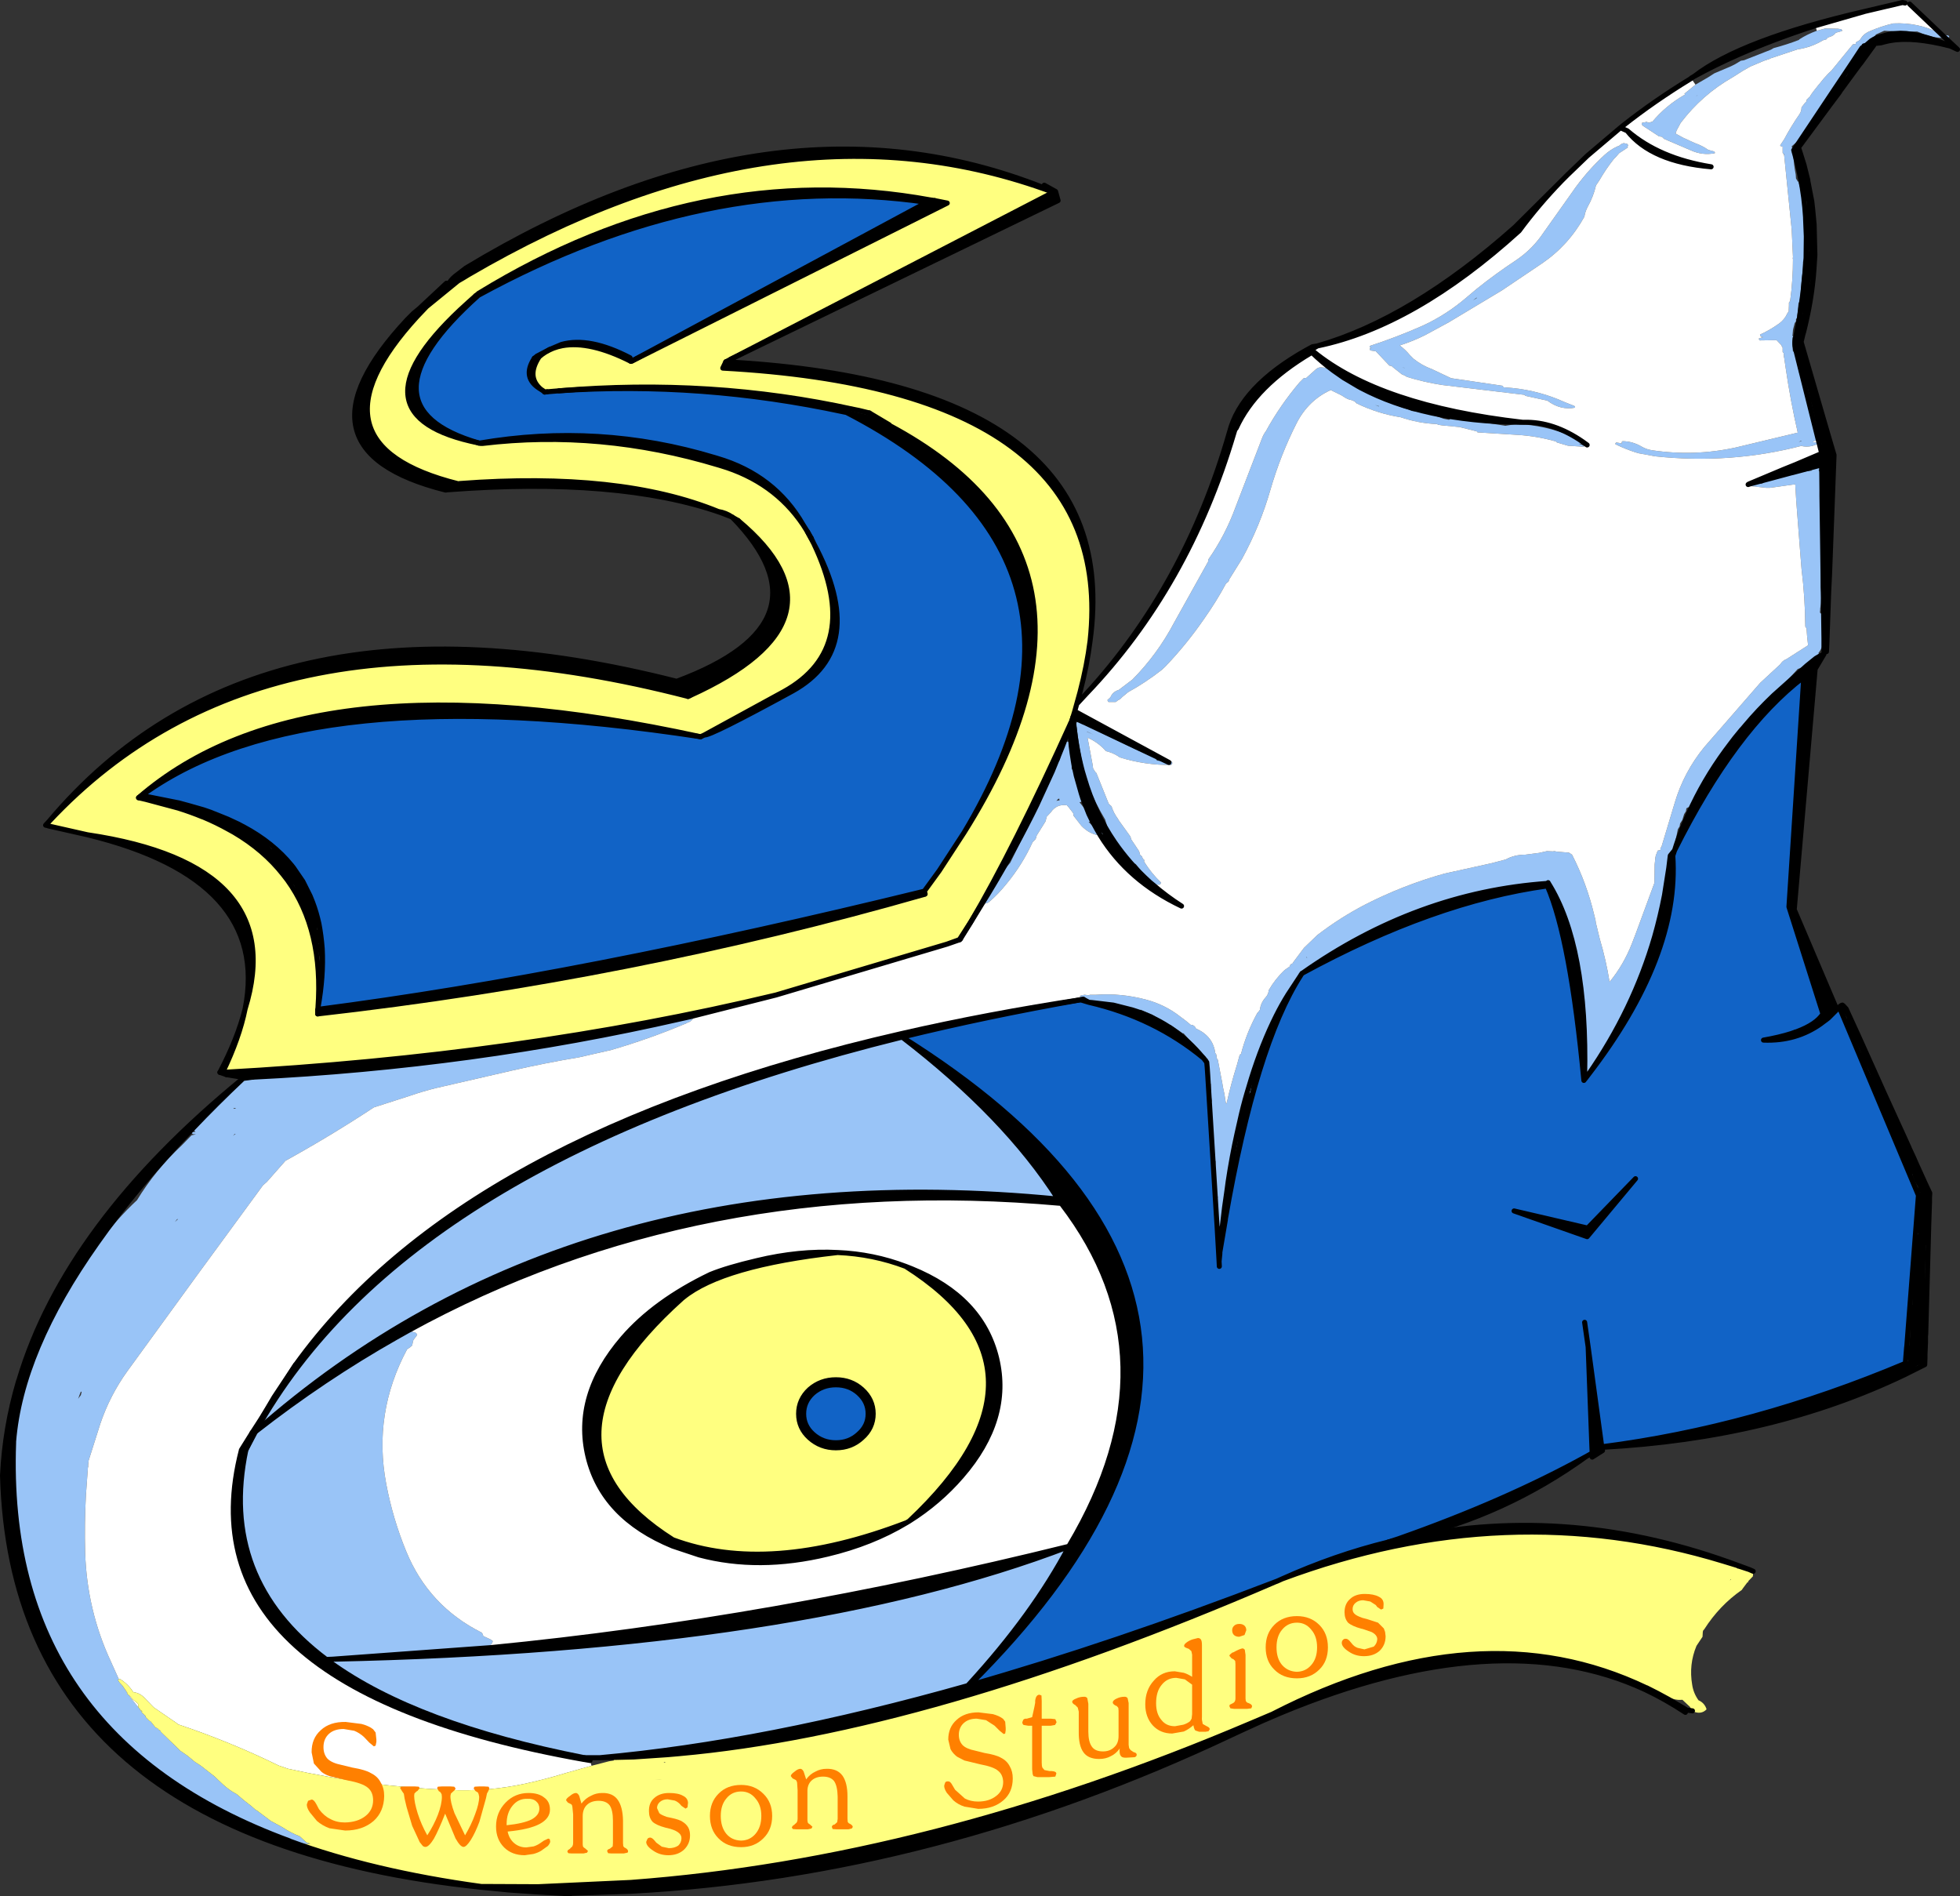
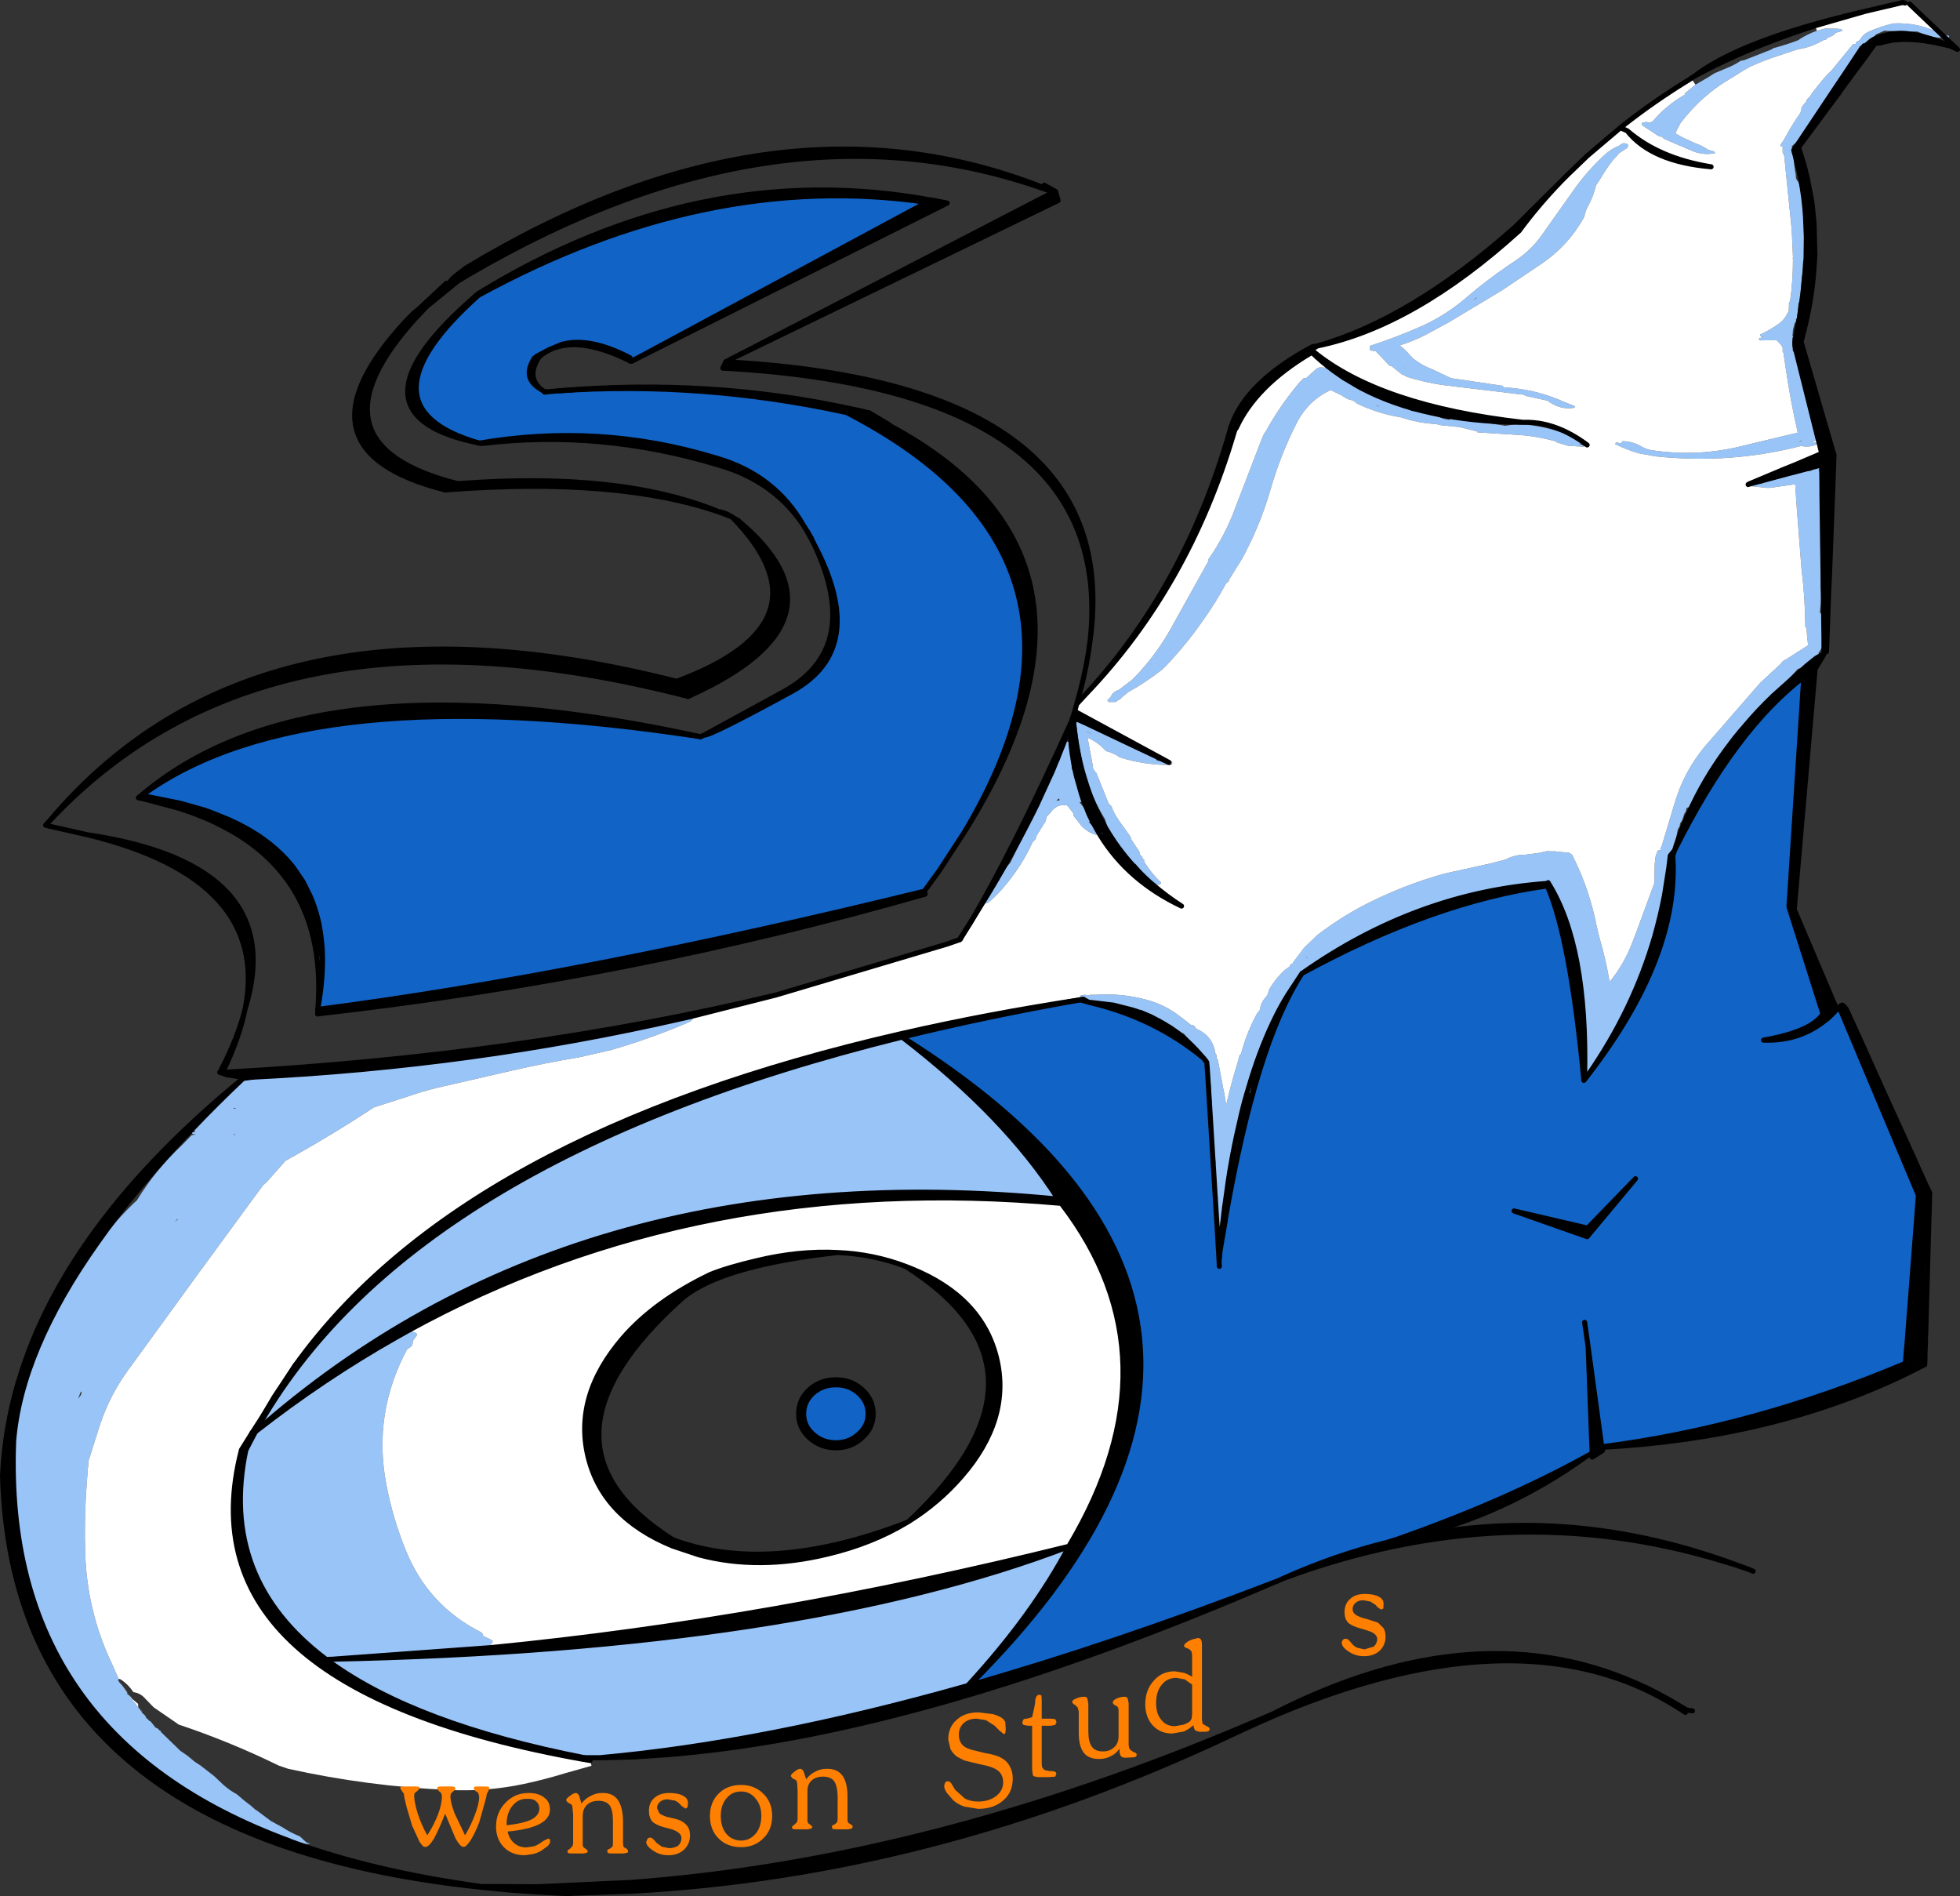
<svg xmlns="http://www.w3.org/2000/svg" height="376.3px" width="389.0px">
  <rect width="100%" height="100%" fill="#333333" stroke="none" />
  <g transform="matrix(1.0, 0.0, 0.0, 1.0, 194.5, 188.15)">
    <path d="M142.0 -171.35 L144.5 -172.8 145.75 -173.6 149.05 -175.0 149.85 -175.4 150.6 -175.85 151.0 -176.1 151.65 -176.2 157.0 -178.3 157.5 -178.6 Q160.15 -179.3 162.6 -180.25 L162.55 -180.3 Q164.15 -181.35 166.1 -182.05 L167.75 -182.5 170.25 -182.45 170.95 -182.35 171.1 -182.15 171.1 -182.0 169.85 -181.65 Q169.45 -181.05 168.55 -180.8 L168.2 -180.65 168.1 -180.5 168.0 -180.35 167.8 -180.3 167.3 -180.15 Q165.0 -178.75 162.25 -178.35 L156.85 -176.55 156.85 -176.5 156.35 -176.35 155.5 -176.05 152.9 -174.95 151.4 -174.1 149.35 -172.8 Q143.3 -169.35 139.05 -163.75 L138.25 -162.25 138.05 -161.65 139.5 -160.85 141.9 -159.75 Q143.35 -159.25 144.55 -158.4 L145.7 -158.1 145.85 -157.9 145.85 -157.75 Q143.4 -157.25 141.0 -158.35 L135.75 -160.6 135.55 -160.8 135.45 -160.9 135.35 -161.0 134.75 -161.1 131.7 -163.1 Q131.25 -163.35 131.35 -163.75 L131.5 -163.8 132.25 -163.95 132.25 -164.0 132.7 -163.8 133.25 -163.95 133.25 -164.0 133.4 -163.95 Q136.15 -167.25 139.95 -169.4 L139.8 -169.55 142.0 -171.35 M128.6 -158.9 L126.85 -157.75 126.25 -157.05 125.8 -156.6 Q124.25 -154.65 122.95 -152.4 L122.25 -151.35 Q121.75 -149.15 120.6 -147.1 120.1 -146.15 119.95 -145.15 116.8 -139.45 111.5 -135.85 L103.55 -130.5 93.05 -124.2 88.35 -121.65 Q86.05 -120.5 83.6 -119.7 L83.3 -119.6 Q84.4 -118.8 85.35 -117.65 L86.05 -116.95 Q87.75 -115.6 89.7 -114.9 L93.5 -113.1 103.7 -111.6 103.85 -111.4 103.85 -111.3 105.7 -111.15 Q111.1 -110.6 116.05 -108.35 L117.95 -107.6 118.1 -107.4 118.1 -107.25 Q115.2 -106.7 112.6 -108.65 L108.25 -109.6 108.05 -109.8 91.75 -111.75 Q88.15 -112.3 84.75 -113.35 L84.35 -113.6 83.75 -113.85 81.8 -115.4 81.75 -115.5 81.25 -115.6 78.55 -118.45 77.5 -118.6 77.35 -118.8 77.35 -119.0 77.8 -119.1 77.5 -119.1 77.35 -119.3 77.35 -119.5 Q82.6 -121.2 87.7 -123.45 92.55 -125.65 96.65 -129.2 L98.55 -130.8 Q102.35 -133.85 106.45 -136.55 109.25 -138.45 111.25 -141.15 L117.45 -149.9 Q120.3 -154.05 123.95 -157.4 125.1 -158.45 126.5 -159.1 L126.7 -159.15 126.75 -159.15 127.25 -159.55 127.75 -159.75 128.45 -159.6 128.6 -159.4 128.7 -159.25 128.45 -159.1 128.6 -158.9 M142.3 -169.2 L142.1 -169.0 142.45 -169.3 142.3 -169.2 M164.85 -163.35 L163.35 -161.1 161.2 -159.2 161.1 -159.1 161.3 -158.4 161.6 -157.95 161.65 -157.8 161.6 -157.95 161.7 -157.85 161.65 -157.8 161.4 -157.65 Q161.5 -155.5 161.9 -153.5 L161.95 -152.75 162.05 -152.55 162.2 -152.35 162.25 -152.15 162.45 -152.1 Q163.45 -148.7 163.65 -145.0 L163.7 -141.35 163.85 -141.15 Q164.05 -139.1 163.6 -137.1 L163.5 -136.65 163.35 -136.2 163.25 -134.0 163.15 -133.35 162.7 -128.35 162.55 -128.15 162.45 -128.0 162.25 -125.95 Q162.15 -125.55 162.2 -125.15 L162.1 -125.0 161.95 -124.8 161.95 -124.6 161.95 -124.4 161.85 -124.25 161.7 -124.05 161.4 -122.9 161.35 -122.65 161.25 -121.5 161.35 -121.4 161.35 -121.25 161.25 -121.2 Q161.15 -119.8 161.35 -118.4 L161.7 -118.35 162.65 -113.9 162.95 -113.85 Q164.25 -109.3 165.15 -104.45 L165.2 -103.9 Q165.8 -102.7 165.95 -101.3 L165.85 -100.75 165.3 -100.5 165.35 -100.4 165.95 -100.35 166.1 -100.15 166.1 -100.0 Q164.75 -99.35 163.25 -99.6 L163.15 -99.7 Q148.95 -96.0 134.0 -97.6 L130.75 -98.2 130.05 -98.4 Q128.05 -99.05 126.1 -100.0 L126.1 -100.15 126.25 -100.35 127.45 -100.15 127.35 -100.25 127.35 -100.4 127.5 -100.6 Q129.55 -100.6 131.45 -99.45 132.35 -98.95 133.4 -98.8 141.8 -97.55 150.0 -99.35 L162.3 -102.3 Q160.85 -108.6 159.9 -115.15 L159.6 -117.2 159.55 -117.3 159.55 -117.6 159.5 -118.1 159.3 -118.3 159.3 -118.5 159.3 -118.65 159.3 -119.05 159.3 -119.15 159.2 -119.35 159.05 -119.55 159.05 -119.65 158.1 -120.65 154.75 -120.6 154.6 -120.8 154.6 -121.0 155.45 -121.25 155.0 -121.35 154.85 -121.55 154.8 -121.75 Q156.7 -122.6 158.6 -123.95 159.7 -124.75 160.25 -126.0 L160.5 -126.35 160.55 -127.55 160.55 -128.1 160.7 -128.3 160.8 -128.5 Q161.35 -132.6 161.35 -136.75 L161.3 -136.8 161.35 -137.15 161.1 -142.55 159.6 -157.35 159.6 -157.55 159.5 -157.6 159.3 -157.8 159.3 -158.35 159.3 -159.05 159.0 -159.1 158.8 -159.3 159.6 -160.5 Q160.95 -163.05 162.65 -165.5 163.05 -166.1 163.05 -166.85 L163.6 -167.55 163.7 -167.7 164.05 -168.05 164.05 -168.15 164.05 -168.35 164.85 -169.15 164.85 -169.25 165.35 -169.95 166.5 -171.4 166.8 -171.75 167.4 -172.5 168.45 -173.65 168.95 -174.1 172.75 -178.75 173.25 -179.35 173.8 -179.4 173.8 -179.55 173.85 -179.75 174.1 -179.9 174.45 -180.1 174.7 -180.3 Q175.25 -181.35 176.45 -181.9 178.85 -182.95 181.25 -183.5 186.25 -183.75 190.55 -181.5 L190.75 -181.35 190.85 -181.3 191.05 -181.3 191.5 -181.2 192.2 -181.1 192.35 -180.9 192.35 -180.75 191.55 -180.65 190.85 -181.3 191.55 -180.65 Q189.05 -180.55 186.65 -181.65 L186.0 -181.9 Q182.75 -181.8 179.5 -182.05 L179.35 -182.0 177.8 -181.3 177.7 -181.1 177.55 -180.95 177.3 -180.8 176.95 -180.65 176.85 -180.5 176.7 -180.3 176.5 -180.1 175.9 -179.55 175.7 -179.35 175.7 -179.25 175.65 -179.15 175.65 -179.1 175.65 -179.05 175.6 -179.0 175.55 -178.95 175.05 -178.65 173.4 -176.15 175.05 -178.65 175.55 -178.95 175.35 -178.8 175.1 -178.6 175.05 -178.4 175.0 -178.25 174.85 -178.05 174.7 -177.85 174.55 -177.8 173.4 -176.15 171.75 -173.8 171.35 -173.25 169.1 -170.15 168.8 -169.8 Q167.25 -167.0 165.3 -164.3 L165.2 -164.15 165.2 -164.1 164.85 -163.35 M98.5 -129.05 L97.85 -128.55 98.65 -129.05 98.5 -129.05 M83.75 -115.35 L84.25 -115.1 84.3 -115.1 83.75 -115.35 M119.95 -99.6 L119.8 -99.5 116.7 -99.7 114.5 -100.35 114.3 -100.55 Q110.6 -101.6 106.75 -101.85 L98.75 -102.35 98.6 -102.55 95.2 -103.4 94.7 -103.45 91.65 -103.75 91.0 -103.85 90.65 -104.0 Q87.0 -104.15 83.5 -105.35 79.0 -106.05 74.75 -108.1 L74.55 -108.3 74.45 -108.4 74.35 -108.5 73.75 -108.75 Q73.0 -108.85 72.15 -109.45 L71.65 -109.75 69.6 -110.75 Q65.15 -108.7 62.85 -104.2 59.65 -97.9 57.65 -91.0 55.6 -83.85 52.0 -77.25 L49.45 -73.15 49.4 -73.0 49.35 -72.8 49.15 -72.6 48.85 -72.4 Q46.95 -68.85 44.55 -65.45 41.05 -60.35 36.8 -55.9 L36.05 -55.2 Q32.85 -52.7 29.4 -50.8 L28.25 -49.85 27.8 -49.4 27.4 -49.2 26.95 -48.85 25.5 -48.85 25.35 -49.05 25.3 -49.25 25.9 -49.8 Q26.3 -50.8 27.4 -51.2 L27.55 -51.25 30.25 -53.3 Q35.2 -58.3 38.5 -64.55 L45.3 -76.75 45.3 -76.9 45.3 -77.1 Q48.7 -81.95 50.75 -87.6 L56.0 -101.25 Q56.3 -102.0 56.75 -102.6 59.55 -107.7 63.4 -112.25 L64.25 -113.1 64.75 -113.15 66.7 -114.9 Q67.2 -115.3 67.75 -115.25 69.0 -115.2 70.15 -114.6 L71.6 -113.6 71.65 -113.55 70.15 -114.6 71.65 -113.55 72.15 -113.2 72.4 -113.1 73.0 -112.7 72.15 -113.2 73.0 -112.7 73.75 -112.05 75.1 -111.45 75.2 -111.4 75.55 -111.2 75.65 -111.15 77.0 -110.25 77.35 -110.0 80.75 -108.55 Q82.75 -107.55 84.9 -106.95 L85.7 -106.6 Q88.9 -106.25 92.0 -105.05 L93.05 -104.85 93.1 -104.85 93.45 -105.1 94.0 -105.25 104.0 -103.7 104.25 -103.65 106.5 -104.0 Q112.1 -103.8 117.35 -101.6 L119.6 -100.5 119.6 -100.3 119.45 -100.1 118.85 -100.1 119.45 -99.9 119.95 -99.6 M37.05 -37.1 L37.95 -37.1 38.1 -36.9 38.2 -36.75 38.1 -36.55 37.95 -36.35 Q32.75 -36.3 27.75 -37.85 26.8 -38.55 25.7 -38.9 L25.0 -39.1 Q23.55 -40.75 21.5 -41.7 L21.35 -41.75 22.35 -36.4 22.45 -35.65 22.7 -35.25 Q22.85 -34.95 23.1 -34.75 L25.45 -28.9 25.5 -28.75 25.65 -28.55 26.1 -28.15 Q26.5 -26.85 27.35 -25.7 L27.55 -25.35 29.85 -22.15 29.9 -22.0 30.0 -21.6 31.5 -19.35 31.6 -19.15 31.65 -19.0 31.75 -18.6 31.8 -18.5 31.9 -18.4 32.1 -18.25 32.2 -18.05 Q32.3 -17.7 32.6 -17.5 L32.6 -17.3 32.55 -17.2 Q34.0 -14.85 35.95 -13.0 L35.85 -12.8 35.7 -12.6 34.3 -12.6 33.75 -13.05 34.3 -12.6 34.25 -12.6 33.75 -13.05 33.05 -13.9 32.95 -14.1 30.9 -16.7 30.0 -16.85 29.85 -17.0 Q28.15 -18.95 26.7 -21.05 25.55 -23.05 24.9 -25.3 L24.85 -25.5 Q23.0 -28.6 21.6 -31.9 L21.3 -32.5 21.35 -32.65 21.5 -32.85 21.35 -33.05 21.2 -33.4 20.7 -33.8 20.3 -35.15 20.3 -35.3 20.3 -35.85 20.5 -35.95 Q19.65 -39.75 19.2 -43.7 L19.05 -44.5 19.1 -44.65 19.25 -44.85 20.0 -44.95 20.0 -45.0 20.55 -44.85 20.7 -44.85 20.8 -44.75 20.85 -44.65 21.0 -44.5 21.05 -44.2 27.9 -40.9 29.0 -40.35 Q31.9 -38.95 34.85 -37.75 L34.95 -37.55 35.0 -37.35 35.25 -37.2 36.95 -37.1 37.5 -36.85 37.05 -37.1 37.5 -36.85 36.95 -37.1 37.05 -37.1 M23.9 -22.35 Q21.75 -22.55 20.1 -24.3 L18.55 -26.3 18.55 -26.5 18.55 -26.65 18.45 -26.85 17.6 -27.95 17.25 -28.35 Q15.2 -28.65 14.05 -26.95 L13.25 -26.1 13.0 -25.15 11.25 -22.35 11.2 -22.15 11.15 -22.0 11.1 -21.8 11.0 -21.6 10.8 -21.4 10.5 -21.1 10.45 -21.05 Q8.4 -16.55 5.25 -12.75 3.7 -10.8 1.85 -9.2 1.45 -8.85 0.75 -8.85 L0.55 -9.05 1.6 -10.75 2.15 -11.3 2.3 -11.5 2.3 -11.65 2.3 -11.85 2.45 -12.0 2.8 -12.25 3.85 -13.6 3.8 -13.75 Q4.7 -15.5 6.0 -16.95 L8.45 -21.9 11.5 -28.3 11.25 -28.35 14.35 -35.1 11.25 -28.35 11.05 -28.55 Q12.4 -31.95 14.35 -35.1 L15.8 -37.3 15.85 -37.35 16.0 -38.1 16.05 -38.65 16.25 -38.85 16.3 -39.9 16.65 -40.8 16.3 -39.9 16.3 -40.0 16.35 -40.75 16.65 -40.8 16.7 -40.85 17.25 -41.0 17.95 -40.85 18.05 -40.75 18.1 -40.1 18.05 -40.75 18.1 -40.65 18.1 -40.1 18.2 -35.6 19.1 -34.25 20.1 -30.7 19.1 -34.25 19.4 -33.4 20.1 -30.7 20.2 -30.0 20.3 -29.85 20.4 -29.75 20.6 -29.2 20.4 -29.75 20.6 -29.25 20.6 -29.2 19.75 -28.95 21.6 -26.65 21.75 -26.45 22.35 -25.5 22.35 -25.3 22.3 -25.2 22.2 -25.1 21.55 -25.05 22.1 -24.5 23.15 -23.65 24.35 -22.75 24.35 -22.55 24.2 -22.35 23.9 -22.35 23.15 -23.65 23.9 -22.35 M-57.1 13.65 L-57.05 13.65 -56.9 13.85 Q-57.2 14.55 -58.1 14.8 L-58.25 14.9 Q-65.45 17.95 -73.15 20.2 L-79.5 21.65 Q-86.1 22.75 -92.7 24.25 L-107.9 27.75 Q-110.55 28.4 -113.15 29.3 L-120.3 31.6 Q-128.8 37.2 -137.85 42.2 L-141.55 46.4 -142.3 47.05 -155.45 65.0 -169.3 84.05 Q-172.7 88.8 -174.6 94.4 L-176.9 101.65 -177.0 102.55 -177.0 102.95 -177.05 103.05 -177.45 108.6 Q-177.75 114.2 -177.6 119.9 -177.25 131.35 -172.5 141.55 L-170.9 145.1 -170.95 145.1 -171.1 145.2 -170.8 145.7 -170.2 146.35 -169.25 147.85 -169.25 147.9 -169.25 148.0 -169.0 148.15 -168.35 149.05 -167.05 150.65 -166.7 151.05 -166.65 151.1 -166.75 151.1 -166.5 151.4 -166.35 151.6 -166.35 151.7 -166.1 151.9 -165.6 152.4 -165.6 152.5 -165.6 152.6 -165.25 152.95 -164.85 153.35 -164.65 153.4 -163.6 154.7 -163.25 154.8 -163.0 155.1 -162.6 155.35 -162.6 155.4 -162.6 155.5 -162.45 155.65 -160.85 157.2 -159.35 158.65 -159.35 158.7 -159.3 158.7 -158.75 159.25 -157.3 160.25 -155.85 161.45 -154.7 162.2 -152.0 164.3 -150.25 165.95 Q-149.0 167.1 -147.5 167.9 L-146.15 169.05 -145.0 169.95 -144.85 170.05 -144.45 170.4 -143.7 171.05 -143.55 171.1 -140.75 173.2 -138.45 174.45 Q-136.8 175.55 -135.0 176.25 L-133.7 177.45 -132.9 177.7 Q-135.0 178.0 -137.0 177.15 L-137.05 177.15 Q-193.9 156.25 -191.8 98.15 L-191.8 97.9 Q-190.35 79.9 -175.2 58.5 L-174.9 58.65 Q-171.55 53.95 -167.3 50.0 -163.65 44.0 -158.4 39.1 L-156.5 37.15 -156.1 37.05 -155.6 36.95 -156.25 36.9 -156.4 36.7 -156.4 36.5 -155.7 36.45 -155.75 36.4 -155.95 36.2 -155.9 36.2 -156.0 36.15 -156.2 35.95 -156.3 35.85 Q-151.6 30.9 -146.25 25.85 L-144.35 25.6 Q-100.65 23.45 -59.3 14.0 L-58.0 13.55 -58.0 13.5 -57.75 13.55 -57.5 13.6 -57.1 13.65 M20.55 10.05 L20.0 9.9 19.85 9.7 19.85 9.5 20.0 9.4 20.2 9.35 20.75 9.25 21.6 9.35 21.75 9.3 21.75 9.25 23.05 9.25 Q27.95 8.9 32.9 10.2 36.7 11.2 39.7 13.55 L40.9 14.45 41.8 15.2 Q42.6 15.25 42.85 15.95 45.85 17.25 46.55 20.05 L46.7 20.85 46.85 21.0 46.9 21.2 46.95 21.4 46.95 21.75 47.05 21.95 47.2 22.15 48.1 26.85 48.2 27.5 48.5 28.9 48.65 29.85 48.8 30.75 48.95 30.85 48.95 30.8 Q49.8 26.95 51.0 23.15 L51.55 21.15 51.8 21.0 Q52.9 16.75 55.05 12.85 L55.25 12.65 55.4 12.45 55.55 12.25 Q55.7 10.85 56.7 9.75 57.25 9.15 57.3 8.35 58.6 6.1 60.45 4.35 L61.45 3.65 61.55 3.45 61.6 3.25 62.1 3.0 62.05 2.95 64.3 -0.05 66.95 -2.6 Q71.45 -6.05 76.35 -8.6 83.95 -12.5 92.2 -14.8 L101.5 -16.85 104.35 -17.6 Q106.05 -18.55 108.25 -18.55 L110.95 -18.9 112.5 -19.25 113.7 -19.2 114.0 -19.25 114.5 -19.15 116.9 -18.95 117.5 -18.55 Q120.4 -12.9 121.9 -6.6 L122.15 -5.6 122.2 -5.25 122.2 -5.15 123.0 -1.85 Q124.25 2.35 124.95 6.7 127.75 3.3 129.4 -0.95 L130.15 -2.9 133.85 -12.95 133.9 -16.6 134.05 -18.05 134.05 -18.1 134.1 -18.15 134.1 -18.3 134.5 -19.35 134.7 -19.4 135.05 -19.45 135.05 -19.55 135.05 -19.9 135.25 -20.1 137.9 -28.9 Q139.7 -34.95 143.75 -39.9 L154.85 -52.65 158.85 -56.35 159.05 -56.65 Q159.5 -57.15 160.05 -57.35 L164.35 -60.1 164.15 -61.95 164.05 -63.4 163.95 -63.6 163.8 -63.8 Q163.75 -69.6 163.05 -75.25 L162.75 -79.0 162.0 -88.75 161.8 -92.05 156.8 -91.35 156.0 -91.35 152.35 -91.75 152.35 -91.9 152.45 -92.0 152.5 -92.1 152.6 -92.1 152.45 -92.0 152.75 -92.1 152.45 -92.0 152.6 -92.1 152.75 -92.1 155.25 -92.2 156.3 -93.05 Q157.75 -94.0 159.5 -94.25 L160.4 -94.35 161.15 -94.35 161.2 -94.35 162.0 -94.4 165.0 -94.75 165.05 -94.75 165.15 -94.8 165.0 -94.85 164.85 -95.05 164.85 -95.25 165.2 -95.35 165.75 -95.5 166.45 -95.35 166.6 -95.15 166.6 -95.0 166.4 -94.85 166.45 -94.85 166.6 -94.65 166.7 -94.1 166.7 -94.05 166.7 -93.9 166.7 -93.85 166.7 -93.15 166.85 -93.0 Q167.05 -87.8 166.8 -82.7 L167.05 -82.55 166.85 -71.65 Q167.1 -69.5 166.75 -67.35 L166.75 -67.15 166.7 -66.6 166.85 -66.45 167.1 -66.25 167.2 -61.5 167.25 -61.5 167.5 -61.45 167.5 -60.65 167.5 -61.45 167.95 -61.35 168.1 -61.15 168.1 -61.1 168.1 -61.15 168.1 -61.1 167.5 -60.65 167.2 -60.4 167.2 -59.85 167.1 -59.75 166.8 -59.15 166.45 -58.6 166.35 -58.55 166.65 -58.3 166.85 -58.15 166.75 -58.0 165.9 -57.5 164.1 -56.05 165.9 -57.5 166.75 -58.0 165.9 -57.2 164.1 -56.05 162.3 -55.4 157.5 -50.15 Q154.45 -47.25 151.85 -44.15 L151.3 -43.5 151.4 -43.45 151.3 -43.25 151.05 -42.85 149.85 -41.65 149.0 -40.65 149.8 -41.7 151.15 -43.35 151.3 -43.5 151.15 -43.35 149.8 -41.7 149.0 -40.65 Q147.0 -38.3 145.3 -35.65 L144.15 -33.6 143.5 -32.6 143.45 -32.55 141.6 -29.3 Q141.35 -28.9 141.45 -28.45 L141.45 -28.35 141.35 -28.25 141.45 -28.45 141.35 -28.25 Q140.95 -27.95 140.55 -27.95 L140.2 -27.75 140.1 -27.15 139.75 -26.6 139.4 -25.45 138.95 -24.75 138.85 -24.15 138.5 -23.6 137.6 -19.1 137.0 -18.35 136.7 -15.9 137.0 -18.35 137.6 -19.1 136.7 -15.9 136.05 -13.9 135.75 -11.65 135.7 -10.9 135.85 -10.75 135.85 -10.5 Q135.55 -6.75 134.55 -3.0 L134.35 -2.5 Q134.1 -2.35 133.9 -2.3 129.7 12.2 120.7 25.15 L120.4 25.55 120.25 25.7 120.25 25.75 120.0 26.05 120.0 25.55 Q120.6 -0.45 112.8 -12.9 L112.75 -13.0 112.7 -12.85 Q86.7 -11.05 63.95 5.0 L63.9 5.0 63.9 5.05 63.85 5.1 63.7 5.3 63.65 5.4 63.4 5.25 Q62.1 7.1 60.95 9.1 L59.25 12.0 58.8 13.4 Q56.0 19.0 53.85 25.9 L52.95 28.9 Q52.2 31.45 51.6 34.2 L51.0 36.85 Q50.0 41.35 49.25 46.35 50.0 41.35 51.0 36.85 L51.6 34.2 Q52.2 31.45 52.95 28.9 L53.85 25.9 Q56.0 19.0 58.8 13.4 L57.25 17.2 Q55.85 19.95 54.95 22.9 54.1 25.65 53.7 28.5 L53.6 28.7 53.45 28.9 53.35 28.9 51.5 35.55 Q51.2 39.0 50.25 42.35 50.15 42.7 50.2 43.1 L50.1 43.25 49.8 43.45 49.5 45.7 49.35 46.25 49.25 46.35 49.1 46.4 49.05 47.85 48.7 52.7 48.7 53.75 48.7 53.85 48.7 53.9 48.7 53.75 48.7 53.9 48.6 54.0 48.45 54.2 48.45 54.4 48.45 54.75 48.35 54.95 48.2 55.15 48.1 55.15 47.05 55.15 46.9 52.8 47.05 55.15 46.75 55.15 46.55 54.95 46.9 52.8 47.0 50.25 47.2 49.35 47.0 49.15 46.8 48.95 46.8 46.5 46.8 45.6 46.7 45.4 46.55 45.2 46.75 42.25 46.5 42.15 46.3 41.95 Q46.0 37.6 46.05 33.15 L46.05 32.5 45.9 31.7 45.8 30.6 46.0 30.4 Q45.75 28.75 45.8 27.0 L45.8 26.95 45.75 26.9 45.55 26.7 45.2 25.25 45.1 23.75 45.2 25.25 44.95 24.65 44.8 23.9 45.1 23.75 45.2 23.65 45.4 23.6 45.15 21.9 44.5 21.9 44.2 21.55 43.95 21.3 43.85 21.25 43.55 20.9 43.85 21.25 43.55 20.95 43.55 20.9 43.55 20.75 43.55 20.6 42.6 19.35 40.4 16.9 40.25 16.9 37.85 15.25 37.25 15.15 37.05 14.95 36.95 14.85 36.85 14.75 36.25 14.65 34.55 13.4 34.35 13.3 34.3 13.25 34.2 13.2 31.85 12.2 31.85 12.25 30.2 12.25 27.05 11.45 26.45 11.15 25.6 10.85 22.55 10.7 22.25 10.65 22.2 10.6 20.7 10.1 20.55 10.05 M79.15 -107.5 L79.2 -107.55 78.4 -107.8 79.15 -107.5 M-184.8 -25.1 L-184.9 -24.25 -184.95 -24.3 -184.8 -25.1 M20.55 -44.85 L20.8 -44.75 20.55 -44.85 M22.55 -42.35 L21.3 -42.95 21.2 -42.95 22.55 -42.35 M21.6 -26.65 L22.3 -25.2 21.6 -26.65 M15.75 -29.65 L15.55 -29.65 15.15 -29.2 15.25 -29.25 15.8 -29.35 15.75 -29.5 15.75 -29.65 M156.3 -93.05 L161.15 -94.35 156.3 -93.05 M133.9 -2.3 Q135.05 -6.35 135.85 -10.5 135.05 -6.35 133.9 -2.3 M175.65 -179.1 L175.45 -179.05 175.65 -179.05 175.45 -179.05 175.65 -179.1 M162.5 -100.45 L163.0 -100.6 163.0 -100.7 162.5 -100.45 M165.9 -57.5 L165.9 -57.2 165.9 -57.5 M64.75 1.85 L64.95 1.9 64.8 1.75 64.75 1.85 M49.05 47.85 Q48.5 51.4 48.1 55.15 48.5 51.4 49.05 47.85 M15.5 49.8 Q-80.9 40.35 -143.8 95.95 -130.3 85.4 -115.9 77.25 L-115.7 77.0 -114.95 76.25 -113.85 76.1 -113.45 76.05 -113.45 76.0 -112.1 76.25 -111.7 76.6 -111.8 76.9 -112.45 77.75 -112.55 78.1 -112.7 78.85 -113.1 79.2 -113.7 79.6 Q-120.5 92.3 -117.85 106.3 -116.55 113.2 -113.9 119.65 -109.45 130.55 -98.85 135.85 L-98.65 136.25 -98.6 136.5 -97.1 137.2 -96.7 137.5 -96.8 137.85 -97.1 138.25 -97.05 138.8 -128.5 141.1 Q-35.6 139.15 17.65 118.75 10.55 132.2 -2.2 146.1 L-2.45 146.35 Q-42.55 157.7 -75.5 160.65 L-78.5 160.65 Q-111.9 154.1 -128.95 141.75 L-128.5 141.1 -129.75 141.15 Q-151.1 125.1 -145.7 99.55 L-143.8 95.95 Q-113.9 42.0 -15.45 17.65 5.0 33.35 15.5 49.8 M-59.3 14.0 L-57.5 13.6 -59.3 14.0 M-148.2 31.85 L-147.7 31.85 -147.7 31.8 -148.0 31.7 -148.2 31.85 M-147.9 36.85 L-148.25 37.25 -147.75 36.85 -147.9 36.85 M-159.35 53.8 L-159.8 54.35 -159.15 53.75 -159.35 53.8 M-115.9 77.25 L-113.85 76.1 -115.9 77.25 M-178.6 88.35 L-179.0 89.45 -178.8 89.15 -178.45 88.7 -178.3 88.05 -178.45 88.0 -178.6 88.35 M-166.65 151.1 L-166.3 151.4 -166.25 151.45 -166.3 151.5 -166.65 151.1" fill="#99c4f7" fill-rule="evenodd" stroke="none" />
    <path d="M166.1 -182.05 L165.75 -183.05 175.65 -185.9 183.1 -187.65 183.6 -187.55 184.5 -187.35 190.6 -181.55 190.55 -181.5 Q186.25 -183.75 181.25 -183.5 178.85 -182.95 176.45 -181.9 175.25 -181.35 174.7 -180.3 L174.45 -180.1 174.1 -179.9 173.85 -179.75 173.8 -179.55 173.8 -179.4 173.25 -179.35 172.75 -178.75 168.95 -174.1 168.45 -173.65 167.4 -172.5 166.8 -171.75 166.5 -171.4 165.35 -169.95 164.85 -169.25 164.85 -169.15 164.05 -168.35 164.05 -168.15 164.05 -168.05 163.7 -167.7 163.6 -167.55 163.05 -166.85 Q163.05 -166.1 162.65 -165.5 160.95 -163.05 159.6 -160.5 L158.8 -159.3 159.0 -159.1 159.3 -159.05 159.3 -158.35 159.3 -157.8 159.5 -157.6 159.6 -157.35 161.1 -142.55 161.35 -137.15 161.3 -136.8 161.35 -136.75 Q161.35 -132.6 160.8 -128.5 L160.7 -128.3 160.55 -128.1 160.55 -127.55 160.5 -126.35 160.25 -126.0 Q159.7 -124.75 158.6 -123.95 156.7 -122.6 154.8 -121.75 L154.85 -121.55 155.0 -121.35 155.45 -121.25 154.6 -121.0 154.6 -120.8 154.75 -120.6 158.1 -120.65 159.05 -119.65 159.05 -119.55 159.2 -119.35 159.3 -119.15 159.3 -119.05 159.3 -118.65 159.3 -118.5 159.3 -118.3 159.5 -118.1 159.55 -117.6 159.55 -117.3 159.6 -117.2 159.9 -115.15 Q160.85 -108.6 162.3 -102.3 L150.0 -99.35 Q141.8 -97.55 133.4 -98.8 132.35 -98.95 131.45 -99.45 129.55 -100.6 127.5 -100.6 L127.35 -100.4 127.35 -100.25 127.45 -100.15 126.25 -100.35 126.1 -100.15 126.1 -100.0 Q128.05 -99.05 130.05 -98.4 L130.75 -98.2 134.0 -97.6 Q148.95 -96.0 163.15 -99.7 L163.25 -99.6 Q164.75 -99.35 166.1 -100.0 L166.1 -100.15 165.95 -100.35 165.35 -100.4 165.3 -100.5 165.85 -100.75 165.95 -101.3 166.25 -101.35 166.95 -98.6 166.9 -98.1 161.85 -95.95 161.8 -96.05 160.65 -95.85 Q159.7 -95.6 159.5 -95.0 L152.6 -92.1 152.5 -92.1 152.45 -92.0 152.35 -91.9 152.35 -91.75 156.0 -91.35 156.8 -91.35 161.8 -92.05 162.0 -88.75 162.75 -79.0 163.05 -75.25 Q163.75 -69.6 163.8 -63.8 L163.95 -63.6 164.05 -63.4 164.15 -61.95 164.35 -60.1 160.05 -57.35 Q159.5 -57.15 159.05 -56.65 L158.85 -56.35 154.85 -52.65 143.75 -39.9 Q139.7 -34.95 137.9 -28.9 L135.25 -20.1 135.05 -19.9 135.05 -19.55 135.05 -19.45 134.7 -19.4 134.5 -19.35 134.1 -18.3 134.1 -18.15 134.05 -18.1 134.05 -18.05 133.9 -16.6 133.85 -12.95 130.15 -2.9 129.4 -0.95 Q127.75 3.3 124.95 6.7 124.25 2.35 123.0 -1.85 L122.2 -5.15 122.2 -5.25 122.15 -5.6 121.9 -6.6 Q120.4 -12.9 117.5 -18.55 L116.9 -18.95 114.5 -19.15 114.0 -19.25 113.7 -19.2 112.5 -19.25 110.95 -18.9 108.25 -18.55 Q106.05 -18.55 104.35 -17.6 L101.5 -16.85 92.2 -14.8 Q83.95 -12.5 76.35 -8.6 71.45 -6.05 66.95 -2.6 L64.3 -0.05 62.05 2.95 62.1 3.0 61.6 3.25 61.55 3.45 61.45 3.65 60.45 4.35 Q58.6 6.1 57.3 8.35 57.25 9.15 56.7 9.75 55.7 10.85 55.55 12.25 L55.4 12.45 55.25 12.65 55.05 12.85 Q52.9 16.75 51.8 21.0 L51.55 21.15 51.0 23.15 Q49.8 26.95 48.95 30.8 L48.95 30.85 48.8 30.75 48.65 29.85 48.5 28.9 48.2 27.5 48.1 26.85 47.2 22.15 47.05 21.95 46.95 21.75 46.95 21.4 46.9 21.2 46.85 21.0 46.7 20.85 46.55 20.05 Q45.85 17.25 42.85 15.95 42.6 15.25 41.8 15.2 L40.9 14.45 39.7 13.55 Q36.7 11.2 32.9 10.2 27.95 8.9 23.05 9.25 L21.75 9.25 21.75 9.3 21.6 9.35 20.75 9.25 20.2 9.35 20.0 9.4 19.85 9.5 19.85 9.7 20.0 9.9 20.55 10.05 20.5 10.15 Q1.45 13.05 -15.55 16.95 -102.95 36.95 -135.85 82.7 L-140.1 89.1 -142.25 92.75 -144.45 96.15 -146.6 99.6 -146.6 99.65 Q-158.75 146.75 -78.6 161.0 L-78.55 161.0 -77.4 161.2 -77.1 162.25 -82.25 163.7 Q-86.3 164.95 -90.5 165.85 -97.8 167.4 -105.3 167.05 -121.45 166.35 -137.3 162.85 L-139.2 162.2 Q-148.9 157.45 -159.1 154.05 L-159.2 153.95 -164.0 150.65 -165.65 148.95 Q-166.65 147.8 -168.0 147.65 L-168.1 147.55 Q-169.15 145.95 -170.75 145.0 L-170.9 145.1 -172.5 141.55 Q-177.25 131.35 -177.6 119.9 -177.75 114.2 -177.45 108.6 L-177.05 103.05 -177.0 102.95 -177.0 102.55 -176.9 101.65 -174.6 94.4 Q-172.7 88.8 -169.3 84.05 L-155.45 65.0 -142.3 47.05 -141.55 46.4 -137.85 42.2 Q-128.8 37.2 -120.3 31.6 L-113.15 29.3 Q-110.55 28.4 -107.9 27.75 L-92.7 24.25 Q-86.1 22.75 -79.5 21.65 L-73.15 20.2 Q-65.45 17.95 -58.25 14.9 L-58.1 14.8 Q-57.2 14.55 -56.9 13.85 L-57.05 13.65 -57.1 13.65 -57.1 13.5 -40.5 9.3 -6.55 -0.8 -4.1 -1.65 Q-3.9 -1.7 -3.85 -1.9 L-1.85 -5.15 0.55 -9.05 0.75 -8.85 Q1.45 -8.85 1.85 -9.2 3.7 -10.8 5.25 -12.75 8.4 -16.55 10.45 -21.05 L10.5 -21.1 10.8 -21.4 11.0 -21.6 11.1 -21.8 11.15 -22.0 11.2 -22.15 11.25 -22.35 13.0 -25.15 13.25 -26.1 14.05 -26.95 Q15.2 -28.65 17.25 -28.35 L17.6 -27.95 18.45 -26.85 18.55 -26.65 18.55 -26.5 18.55 -26.3 20.1 -24.3 Q21.75 -22.55 23.9 -22.35 29.45 -13.35 40.0 -8.35 36.95 -10.3 34.3 -12.6 L35.7 -12.6 35.85 -12.8 35.95 -13.0 Q34.0 -14.85 32.55 -17.2 L32.6 -17.3 32.6 -17.5 Q32.3 -17.7 32.2 -18.05 L32.1 -18.25 31.9 -18.4 31.8 -18.5 31.75 -18.6 31.65 -19.0 31.6 -19.15 31.5 -19.35 30.0 -21.6 29.9 -22.0 29.85 -22.15 27.55 -25.35 27.35 -25.7 Q26.5 -26.85 26.1 -28.15 L25.65 -28.55 25.5 -28.75 25.45 -28.9 23.1 -34.75 Q22.85 -34.95 22.7 -35.25 L22.45 -35.65 22.35 -36.4 21.35 -41.75 21.5 -41.7 Q23.55 -40.75 25.0 -39.1 L25.7 -38.9 Q26.8 -38.55 27.75 -37.85 32.75 -36.3 37.95 -36.35 L38.1 -36.55 38.2 -36.75 38.1 -36.9 37.95 -37.1 37.05 -37.1 18.8 -47.0 19.2 -48.45 21.05 -50.45 Q41.35 -71.65 50.4 -102.25 L50.85 -103.2 Q54.65 -111.55 65.65 -118.1 L65.85 -118.25 Q67.85 -116.3 70.15 -114.6 69.0 -115.2 67.75 -115.25 67.2 -115.3 66.7 -114.9 L64.75 -113.15 64.25 -113.1 63.4 -112.25 Q59.55 -107.7 56.75 -102.6 56.3 -102.0 56.0 -101.25 L50.75 -87.6 Q48.7 -81.95 45.3 -77.1 L45.3 -76.9 45.3 -76.75 38.5 -64.55 Q35.2 -58.3 30.25 -53.3 L27.55 -51.25 27.4 -51.2 Q26.3 -50.8 25.9 -49.8 L25.3 -49.25 25.35 -49.05 25.5 -48.85 26.95 -48.85 27.4 -49.2 27.8 -49.4 28.25 -49.85 29.4 -50.8 Q32.85 -52.7 36.05 -55.2 L36.8 -55.9 Q41.05 -60.35 44.55 -65.45 46.95 -68.85 48.85 -72.4 L49.15 -72.6 49.35 -72.8 49.4 -73.0 49.45 -73.15 52.0 -77.25 Q55.6 -83.85 57.65 -91.0 59.65 -97.9 62.85 -104.2 65.15 -108.7 69.6 -110.75 L71.65 -109.75 72.15 -109.45 Q73.0 -108.85 73.75 -108.75 L74.35 -108.5 74.45 -108.4 74.55 -108.3 74.75 -108.1 Q79.0 -106.05 83.5 -105.35 87.0 -104.15 90.65 -104.0 L91.0 -103.85 91.65 -103.75 94.7 -103.45 95.2 -103.4 98.6 -102.55 98.75 -102.35 106.75 -101.85 Q110.6 -101.6 114.3 -100.55 L114.5 -100.35 116.7 -99.7 119.8 -99.5 119.95 -99.6 119.6 -100.5 Q113.8 -104.5 108.0 -104.35 L107.7 -104.35 Q79.35 -107.6 66.15 -118.4 L66.95 -119.5 Q86.15 -123.45 107.0 -142.35 110.8 -147.5 115.45 -152.3 L116.65 -153.5 120.55 -157.25 127.1 -162.8 128.45 -162.2 Q133.3 -156.05 145.1 -155.05 134.8 -156.7 128.45 -162.2 L127.65 -163.25 Q133.8 -168.1 141.0 -172.5 L141.15 -172.6 142.0 -171.35 139.8 -169.55 139.95 -169.4 Q136.15 -167.25 133.4 -163.95 L133.25 -164.0 133.25 -163.95 132.7 -163.8 132.25 -164.0 132.25 -163.95 131.5 -163.8 131.35 -163.75 Q131.25 -163.35 131.7 -163.1 L134.75 -161.1 135.35 -161.0 135.45 -160.9 135.55 -160.8 135.75 -160.6 141.0 -158.35 Q143.4 -157.25 145.85 -157.75 L145.85 -157.9 145.7 -158.1 144.55 -158.4 Q143.35 -159.25 141.9 -159.75 L139.5 -160.85 138.05 -161.65 138.25 -162.25 139.05 -163.75 Q143.3 -169.35 149.35 -172.8 L151.4 -174.1 152.9 -174.95 155.5 -176.05 156.35 -176.35 156.85 -176.5 156.85 -176.55 162.25 -178.35 Q165.0 -178.75 167.3 -180.15 L167.8 -180.3 168.0 -180.35 168.1 -180.5 168.2 -180.65 168.55 -180.8 Q169.45 -181.05 169.85 -181.65 L171.1 -182.0 171.1 -182.15 170.95 -182.35 170.25 -182.45 167.75 -182.5 166.1 -182.05 M120.5 -99.85 L119.6 -100.5 120.5 -99.85 M128.6 -158.9 L128.45 -159.1 128.7 -159.25 128.6 -159.4 128.45 -159.6 127.75 -159.75 127.25 -159.55 126.75 -159.15 126.7 -159.15 126.5 -159.1 Q125.1 -158.45 123.95 -157.4 120.3 -154.05 117.45 -149.9 L111.25 -141.15 Q109.25 -138.45 106.45 -136.55 102.35 -133.85 98.55 -130.8 L96.65 -129.2 Q92.55 -125.65 87.7 -123.45 82.6 -121.2 77.35 -119.5 L77.35 -119.3 77.5 -119.1 77.8 -119.1 77.35 -119.0 77.35 -118.8 77.5 -118.6 78.55 -118.45 81.25 -115.6 81.75 -115.5 81.8 -115.4 83.75 -113.85 84.35 -113.6 84.75 -113.35 Q88.15 -112.3 91.75 -111.75 L108.05 -109.8 108.25 -109.6 112.6 -108.65 Q115.2 -106.7 118.1 -107.25 L118.1 -107.4 117.95 -107.6 116.05 -108.35 Q111.1 -110.6 105.7 -111.15 L103.85 -111.3 103.85 -111.4 103.7 -111.6 93.5 -113.1 89.7 -114.9 Q87.75 -115.6 86.05 -116.95 L85.35 -117.65 Q84.4 -118.8 83.3 -119.6 L83.6 -119.7 Q86.05 -120.5 88.35 -121.65 L93.05 -124.2 103.55 -130.5 111.5 -135.85 Q116.8 -139.45 119.95 -145.15 120.1 -146.15 120.6 -147.1 121.75 -149.15 122.25 -151.35 L122.95 -152.4 Q124.25 -154.65 125.8 -156.6 L126.25 -157.05 126.85 -157.75 128.6 -158.9 M-113.5 75.9 Q-55.85 44.2 16.15 50.65 L16.25 50.8 Q39.75 81.5 17.75 118.5 L17.65 118.7 Q-41.75 133.4 -97.05 138.8 L-97.1 138.25 -96.8 137.85 -96.7 137.5 -97.1 137.2 -98.6 136.5 -98.65 136.25 -98.85 135.85 Q-109.45 130.55 -113.9 119.65 -116.55 113.2 -117.85 106.3 -120.5 92.3 -113.7 79.6 L-113.1 79.2 -112.7 78.85 -112.55 78.1 -112.45 77.75 -111.8 76.9 -111.7 76.6 -112.1 76.25 -113.45 76.0 -113.5 75.9 M-14.55 114.0 L-14.05 113.7 Q-8.15 110.0 -3.65 104.8 6.2 93.45 3.3 81.35 0.35 69.25 -13.6 63.6 L-14.75 63.15 Q-21.2 60.7 -28.25 60.4 -35.9 60.0 -44.25 62.0 -50.2 63.4 -53.5 64.75 -64.55 70.05 -70.9 77.4 -80.7 88.8 -77.8 100.9 -74.9 112.95 -61.0 118.65 L-55.75 120.4 Q-43.95 123.55 -30.25 120.25 -21.45 118.15 -14.55 114.0 M-167.05 150.65 L-168.35 149.05 -169.0 148.15 -168.9 148.25 -168.4 148.75 -168.35 148.9 -167.05 150.0 -167.1 150.05 -167.05 150.65 M-169.25 147.85 L-170.2 146.35 -169.25 147.7 -169.25 147.8 -169.25 147.85" fill="#ffffff" fill-rule="evenodd" stroke="none" />
    <path d="M115.45 -152.3 Q110.8 -147.5 107.0 -142.35 86.15 -123.45 66.95 -119.5 85.65 -124.85 106.2 -143.1 L115.45 -152.3 M66.15 -118.4 Q79.35 -107.6 107.7 -104.35 L107.0 -104.35 Q88.1 -104.6 75.65 -111.15 L75.55 -111.2 75.2 -111.4 75.1 -111.45 73.0 -112.7 72.4 -113.1 72.15 -113.2 71.65 -113.55 71.6 -113.6 70.15 -114.6 Q67.85 -116.3 65.85 -118.25 L65.65 -118.1 Q54.65 -111.55 50.85 -103.2 L50.6 -102.9 50.4 -102.25 Q41.35 -71.65 21.05 -50.45 40.75 -71.85 49.5 -102.35 51.8 -111.4 64.8 -118.7 L65.7 -118.75 66.15 -118.4 M161.85 -158.65 L161.95 -158.95 162.05 -158.95 162.15 -158.75 161.85 -158.65 162.15 -158.75 162.2 -158.55 162.25 -158.45 162.3 -158.4 162.45 -158.35 Q163.15 -157.2 163.2 -155.8 L163.2 -155.7 163.3 -155.7 163.4 -155.7 163.55 -155.4 164.3 -152.4 164.3 -152.35 164.3 -152.25 164.3 -151.3 164.5 -150.4 Q164.9 -149.55 164.75 -148.65 L165.1 -148.1 165.2 -147.15 165.2 -146.95 165.25 -146.75 165.55 -143.6 165.55 -143.15 165.45 -142.65 Q165.35 -142.45 165.2 -142.65 L165.2 -142.5 Q165.6 -141.3 165.6 -140.05 L165.6 -139.95 165.55 -139.95 165.4 -139.95 165.3 -140.05 165.7 -137.55 165.6 -136.05 165.7 -137.55 165.75 -136.9 165.6 -136.05 165.3 -135.7 165.25 -133.1 165.2 -132.9 165.0 -132.8 164.95 -132.8 164.75 -132.0 Q164.95 -129.5 164.35 -126.95 L163.8 -125.1 163.75 -125.05 163.8 -123.65 163.45 -122.2 163.4 -122.1 163.0 -120.65 163.0 -120.45 162.95 -120.35 162.7 -119.55 162.25 -118.95 162.7 -119.55 162.95 -120.35 163.0 -120.45 162.95 -120.35 162.8 -119.4 Q163.45 -118.2 163.6 -116.7 L163.6 -116.65 163.8 -116.45 Q165.15 -113.1 165.8 -109.6 L165.85 -109.35 167.55 -104.5 167.95 -103.4 168.25 -102.1 167.55 -104.5 168.25 -102.1 168.3 -101.7 168.3 -101.45 168.2 -101.45 168.75 -100.05 168.8 -99.65 169.35 -97.95 169.3 -97.6 169.1 -97.6 169.05 -97.65 169.0 -97.5 169.05 -97.4 169.05 -97.45 169.15 -97.45 169.05 -92.0 Q168.8 -88.3 168.85 -84.6 168.85 -82.1 168.45 -79.7 L168.65 -77.55 168.7 -76.55 168.6 -73.95 168.35 -72.45 168.4 -71.35 168.45 -70.95 168.4 -69.65 168.35 -69.45 168.3 -69.4 168.2 -69.35 168.15 -69.25 168.1 -69.15 167.65 -69.2 167.6 -70.4 167.6 -71.3 167.7 -72.85 167.65 -74.35 167.55 -75.3 167.6 -79.45 Q167.2 -82.45 167.45 -85.45 L167.55 -89.1 167.4 -89.05 167.3 -89.35 167.3 -89.45 167.3 -89.5 167.15 -89.55 167.1 -89.75 167.1 -90.9 167.35 -91.7 167.4 -91.8 167.5 -91.85 Q167.25 -93.95 167.5 -96.05 L167.55 -96.2 167.05 -96.05 164.55 -95.4 164.1 -95.4 161.7 -94.7 161.2 -94.35 161.15 -94.35 160.4 -94.35 159.5 -94.25 159.5 -95.0 Q159.7 -95.6 160.65 -95.85 L161.8 -96.05 161.85 -95.95 161.95 -95.8 166.7 -97.6 166.9 -97.55 166.95 -97.5 166.9 -98.1 166.95 -98.6 167.0 -98.35 167.0 -98.15 166.9 -98.1 167.0 -98.15 167.0 -98.35 166.95 -98.6 167.05 -99.5 167.0 -100.2 166.95 -100.2 166.75 -100.2 Q166.35 -101.5 166.25 -102.9 L166.25 -102.95 165.05 -108.0 164.75 -108.8 Q164.55 -110.65 163.85 -112.3 L163.2 -114.45 162.3 -118.55 162.25 -118.95 161.85 -118.95 161.8 -119.35 Q161.75 -120.05 161.85 -120.75 L162.4 -122.5 Q162.55 -124.0 163.0 -125.5 L163.0 -125.55 163.05 -125.6 163.2 -125.65 163.25 -125.95 Q163.05 -127.45 163.4 -129.0 L163.6 -130.15 163.95 -133.75 164.0 -133.75 164.05 -135.3 164.1 -137.05 164.2 -137.1 164.3 -137.1 164.5 -138.4 Q163.95 -141.55 164.0 -144.8 L164.1 -145.7 164.0 -145.7 Q163.8 -146.6 164.1 -147.45 L164.1 -147.5 164.05 -148.25 163.8 -148.45 Q163.55 -148.8 163.7 -149.2 L163.75 -149.35 163.8 -149.35 163.85 -149.45 Q163.25 -151.05 163.05 -152.8 L162.9 -153.7 162.8 -154.05 162.35 -156.0 161.85 -158.55 161.85 -158.65 M168.55 -167.15 L168.35 -167.15 Q168.2 -168.2 169.0 -169.0 L169.05 -169.1 169.1 -169.05 Q169.1 -169.55 169.25 -169.95 L169.6 -170.6 170.4 -171.7 171.35 -173.25 171.75 -173.8 171.8 -173.75 169.25 -169.95 171.8 -173.75 171.85 -172.95 171.85 -172.85 172.85 -174.7 173.4 -176.15 174.55 -177.8 174.7 -177.85 174.85 -178.05 175.0 -178.25 175.05 -178.4 175.1 -178.6 175.35 -178.8 175.55 -178.95 175.6 -179.0 175.65 -179.05 175.65 -179.1 175.85 -179.15 175.75 -179.1 175.65 -179.05 175.75 -179.1 175.85 -179.15 175.65 -179.1 175.65 -179.15 175.7 -179.25 176.9 -180.05 178.05 -180.7 178.85 -181.1 180.4 -181.6 180.75 -181.55 180.8 -181.45 180.95 -181.2 182.55 -181.5 182.65 -181.55 182.65 -181.6 182.75 -181.55 183.85 -181.5 184.05 -181.55 184.15 -181.6 184.95 -181.45 185.25 -181.4 185.3 -181.3 185.35 -181.1 185.4 -181.0 185.35 -180.85 185.3 -180.65 185.3 -180.55 184.75 -180.45 184.15 -180.6 184.05 -180.5 184.0 -180.5 181.65 -180.3 181.5 -180.25 180.7 -180.15 180.7 -180.1 180.35 -179.9 180.25 -179.9 179.95 -179.9 179.6 -179.8 179.5 -179.75 178.8 -179.65 179.75 -179.9 180.4 -180.05 180.7 -180.1 180.4 -180.05 179.75 -179.9 178.8 -179.65 178.45 -179.75 178.4 -179.85 178.3 -179.9 177.85 -179.55 177.4 -179.2 176.35 -178.4 Q176.25 -177.85 175.7 -177.4 L175.35 -176.9 174.9 -175.75 174.55 -175.3 174.5 -175.25 174.1 -175.3 173.5 -174.35 173.45 -174.25 173.05 -173.45 172.95 -173.25 172.75 -173.15 172.75 -173.35 172.4 -172.4 171.4 -170.45 171.25 -170.25 171.0 -170.15 170.9 -170.35 170.85 -170.35 170.85 -170.3 170.7 -169.9 170.7 -169.8 170.65 -169.75 170.5 -169.75 170.25 -170.0 169.3 -168.7 169.25 -168.65 169.15 -167.95 168.55 -167.15 169.15 -167.95 168.55 -167.15 M18.8 -47.0 L37.05 -37.1 36.95 -37.1 20.8 -44.75 20.7 -44.85 20.55 -44.85 18.5 -45.8 Q18.95 -40.2 20.3 -35.15 L20.7 -33.8 Q22.75 -26.8 26.7 -21.05 28.15 -18.95 29.85 -17.0 31.65 -14.95 33.75 -13.05 L34.25 -12.6 34.3 -12.6 Q36.95 -10.3 40.0 -8.35 29.45 -13.35 23.9 -22.35 L24.2 -22.35 24.35 -22.55 24.35 -22.75 23.15 -23.65 22.3 -25.2 22.35 -25.3 22.35 -25.5 21.75 -26.45 21.6 -26.65 20.6 -29.2 20.6 -29.25 20.4 -29.75 20.1 -30.7 19.4 -33.4 19.1 -34.25 Q18.45 -37.1 18.1 -40.1 L18.1 -40.65 18.05 -40.75 Q17.85 -42.3 17.8 -43.9 L18.0 -44.55 18.25 -45.2 18.25 -45.25 18.45 -45.85 18.8 -47.0 M-40.5 9.3 L-57.1 13.5 -57.5 13.6 -57.75 13.55 -58.0 13.5 -58.0 13.55 -59.3 14.0 Q-100.65 23.45 -144.35 25.6 L-146.25 25.65 -149.55 25.1 -150.85 24.65 -150.3 24.65 Q-91.0 21.4 -40.5 9.3 M-78.6 161.0 Q-158.75 146.75 -146.6 99.65 L-146.6 99.6 -144.45 96.15 -144.0 96.0 -142.25 92.75 -140.1 89.1 -135.85 82.7 Q-102.95 36.95 -15.55 16.95 L-15.45 17.65 Q72.05 72.5 -2.05 146.25 26.5 138.1 58.6 125.75 -10.15 155.4 -59.75 159.85 L-62.05 160.05 -62.5 160.05 -68.7 160.5 -72.7 160.6 -75.5 160.65 Q-42.55 157.7 -2.45 146.35 L-2.1 146.25 -2.05 146.25 -2.2 146.1 Q10.55 132.2 17.65 118.75 L17.65 118.7 17.65 118.75 Q-35.6 139.15 -128.5 141.1 L-97.05 138.8 Q-41.75 133.4 17.65 118.7 L17.75 118.5 Q39.75 81.5 16.25 50.8 L16.15 50.65 Q-55.85 44.2 -113.5 75.9 L-113.85 76.1 -114.95 76.25 -115.7 77.0 -115.9 77.25 Q-130.3 85.4 -143.8 95.95 -80.9 40.35 15.5 49.8 L16.15 50.65 15.5 49.8 16.0 49.65 15.5 49.8 Q5.0 33.35 -15.45 17.65 -113.9 42.0 -143.8 95.95 L-144.0 96.0 -146.0 100.15 -145.7 99.55 Q-151.1 125.1 -129.75 141.15 L-128.95 141.75 Q-111.9 154.1 -78.5 160.65 L-78.6 161.0 M12.75 -151.4 L15.0 -150.15 15.5 -148.35 -49.5 -116.85 14.55 -150.0 Q-39.25 -170.05 -101.5 -133.65 L-102.65 -132.95 -103.6 -132.4 -106.5 -130.65 -107.65 -129.55 -108.2 -128.95 -109.85 -127.3 -110.55 -126.6 -111.7 -125.35 Q-134.95 -100.0 -103.55 -92.15 L-103.25 -92.2 Q-71.4 -94.6 -51.95 -86.65 L-51.4 -86.4 Q-71.8 -93.55 -105.75 -90.95 L-106.05 -90.9 Q-137.85 -98.85 -113.65 -124.75 L-113.05 -125.35 -112.4 -126.0 -111.6 -126.65 Q-108.95 -129.5 -105.9 -131.95 -105.6 -132.75 -104.55 -133.65 L-102.35 -135.35 Q-40.75 -172.55 12.75 -151.4 M-103.75 -133.35 L-109.85 -127.9 -111.25 -126.95 -105.9 -131.95 -111.25 -126.95 -109.85 -127.9 -103.75 -133.35 M21.85 -61.0 Q27.25 -110.85 -51.05 -115.1 L-50.45 -116.35 -49.5 -116.3 Q28.8 -111.75 21.85 -61.0 M-49.2 -85.55 L-48.0 -84.85 Q-24.4 -65.15 -57.6 -50.1 L-57.95 -49.95 Q-141.4 -71.5 -184.8 -25.1 -143.6 -74.15 -60.2 -52.95 -28.75 -64.65 -49.2 -85.55 M-177.15 -22.5 Q-137.0 -16.55 -145.85 12.05 -140.75 -13.65 -177.15 -22.5 M18.5 -45.8 L18.45 -45.85 18.5 -45.8 M167.0 -98.15 L167.05 -96.05 167.0 -98.15 M161.85 -95.95 L159.5 -95.0 161.85 -95.95 M112.7 -12.85 L112.8 -12.9 Q120.6 -0.45 120.0 25.55 L120.0 26.05 119.85 26.25 Q117.2 -1.85 112.6 -12.35 L112.7 -12.85 112.6 -12.35 Q90.05 -9.25 63.9 5.0 L63.95 5.0 Q86.7 -11.05 112.7 -12.85 M151.3 -43.5 L151.85 -44.15 Q154.45 -47.25 157.5 -50.15 L164.1 -56.05 165.9 -57.2 165.75 -55.4 163.5 -53.8 165.75 -55.4 161.6 -7.65 169.95 11.95 168.7 12.45 167.6 12.95 168.7 12.45 Q168.9 13.2 168.4 13.85 L168.15 14.05 167.95 14.2 168.4 13.85 167.95 14.2 167.75 14.2 167.65 14.2 167.2 14.75 167.15 14.8 167.1 14.8 167.1 14.85 167.0 14.95 166.95 14.95 166.85 14.95 Q166.75 14.1 167.15 13.45 L167.35 13.2 167.6 12.95 167.3 13.05 160.55 -8.2 163.5 -53.8 Q149.8 -43.35 137.85 -19.4 139.25 -23.95 141.35 -28.25 L141.45 -28.35 141.45 -28.45 Q144.5 -34.8 149.0 -40.65 L149.85 -41.65 151.05 -42.85 151.3 -43.25 151.4 -43.45 151.3 -43.5 M168.5 -96.35 L167.55 -96.05 167.5 -96.05 167.55 -96.05 168.5 -96.35 M137.6 -19.1 L137.85 -19.4 137.5 -18.35 Q138.85 1.6 120.7 25.15 129.7 12.2 133.9 -2.3 134.1 -2.35 134.35 -2.5 L134.55 -3.0 Q135.55 -6.75 135.85 -10.5 L136.7 -15.9 137.6 -19.1 M170.85 -170.3 L170.5 -169.75 170.85 -170.3 M172.4 -172.4 L170.9 -170.35 172.4 -172.4 M174.9 -175.75 L174.5 -175.25 174.9 -175.75 M182.75 -181.55 L182.65 -181.55 182.75 -181.55 M185.3 -181.3 L183.85 -181.5 185.3 -181.3 M180.8 -181.45 L178.05 -180.7 180.8 -181.45 M176.9 -180.05 L175.85 -179.15 176.05 -179.25 175.55 -178.95 176.05 -179.25 175.85 -179.15 176.9 -180.05 M163.55 -125.05 L163.6 -125.05 163.6 -125.1 163.55 -125.05 M167.3 -97.7 L167.3 -98.25 167.3 -97.8 167.3 -97.7 M171.15 11.3 L171.3 11.4 171.9 12.05 172.45 12.9 173.0 14.1 173.8 15.75 Q174.35 16.35 174.35 17.15 L174.35 17.4 174.3 17.45 174.25 17.45 174.1 17.45 174.0 17.3 173.9 17.2 174.75 18.8 176.25 22.05 177.75 25.3 178.6 26.85 178.8 27.15 179.2 28.2 178.6 26.85 179.2 28.2 179.2 29.0 Q180.35 30.65 181.0 32.6 181.4 33.8 182.2 34.85 L182.3 35.0 182.9 36.3 182.95 37.0 182.8 37.05 184.25 39.35 184.35 39.5 184.45 39.75 184.5 40.5 185.2 41.35 185.5 41.9 185.6 42.1 185.75 42.2 185.85 42.25 185.95 42.85 185.9 42.95 185.2 41.35 185.9 42.95 185.8 43.1 187.15 46.15 187.25 46.55 187.45 46.75 187.65 46.8 187.85 46.85 188.05 47.65 187.65 46.8 188.05 47.65 187.9 48.15 188.05 48.05 188.15 48.1 Q188.45 48.5 188.35 49.0 L188.3 49.1 188.25 49.2 188.3 49.25 188.45 49.45 188.5 50.1 188.45 50.35 188.45 49.45 188.45 50.35 188.4 50.35 188.25 50.45 188.3 50.8 188.2 51.1 188.3 51.5 188.25 53.75 188.05 54.05 188.0 54.35 188.0 54.7 188.0 54.75 188.3 54.85 188.4 54.85 188.5 55.5 188.45 55.85 188.3 55.9 188.3 56.7 188.25 56.7 188.3 54.85 188.25 56.7 188.05 56.65 187.85 57.2 188.0 57.2 188.1 57.85 188.05 58.05 187.9 58.15 187.85 58.8 187.8 58.95 187.75 58.95 187.7 58.95 187.65 62.0 Q187.5 65.7 187.65 69.4 L187.55 74.25 187.5 75.8 187.4 76.45 187.5 77.1 187.65 77.1 187.7 76.5 187.7 76.55 187.75 77.2 187.75 77.25 187.75 77.2 188.0 77.2 188.1 77.5 187.95 78.2 187.7 78.3 187.65 78.35 187.65 78.0 187.45 78.05 187.5 78.4 Q187.65 79.3 187.35 80.2 L187.25 80.4 187.3 80.4 187.5 80.45 187.55 80.55 187.6 81.1 187.55 81.3 187.55 81.35 187.55 80.55 187.55 81.35 187.5 81.35 Q187.55 81.95 187.2 82.45 L187.0 82.55 186.7 82.7 Q185.9 82.7 185.55 83.3 184.95 83.45 184.45 83.85 L183.55 83.95 183.5 84.65 Q157.2 97.25 123.5 99.05 L123.45 99.05 123.55 99.7 121.5 101.0 121.5 100.2 121.45 99.15 120.7 79.15 123.4 98.95 121.5 99.15 121.45 99.15 121.5 99.15 123.45 99.05 123.4 98.95 Q153.5 95.1 183.65 82.4 L183.65 82.9 183.95 82.75 183.95 82.2 183.95 82.0 184.25 82.0 Q184.0 80.85 184.2 79.8 184.05 79.25 184.45 78.8 L184.45 78.05 184.45 77.85 184.5 77.8 184.55 77.5 184.65 75.45 184.6 73.6 184.55 71.8 184.75 71.6 184.85 70.8 184.9 70.7 185.0 70.7 185.05 70.85 185.05 70.4 185.1 69.35 185.1 67.95 Q185.1 67.35 185.25 66.75 L185.2 63.7 185.7 60.2 Q185.45 59.25 185.95 58.45 185.85 57.5 186.2 56.6 L186.25 56.55 186.2 56.5 186.2 56.55 186.0 56.6 Q185.8 56.05 186.05 55.45 L186.25 55.2 186.1 55.1 Q185.95 54.35 186.15 53.65 L186.2 53.3 186.2 52.65 186.15 52.2 186.25 51.85 186.45 51.85 Q186.35 51.6 186.4 51.35 L186.55 51.05 186.55 49.5 186.5 49.45 Q186.3 48.8 186.6 48.5 L186.3 48.35 Q186.1 48.0 186.15 47.5 L186.15 47.35 186.1 47.25 Q185.35 46.1 185.05 44.85 L184.9 44.85 183.25 41.2 182.75 40.2 182.6 39.35 181.75 37.7 181.65 37.4 Q180.4 35.75 180.05 33.65 L180.05 33.5 Q178.75 31.7 178.2 29.65 L178.3 29.3 177.15 27.3 177.05 27.1 Q176.95 25.05 175.8 23.25 174.95 21.95 174.75 20.45 L172.8 16.45 172.7 16.05 Q172.1 15.25 172.0 14.2 L172.0 13.8 171.15 12.3 171.05 12.1 171.0 11.55 171.15 11.3 M120.35 100.85 Q104.2 112.5 85.15 116.95 117.4 110.15 150.6 122.55 L150.5 122.6 150.45 122.55 147.5 121.65 Q104.55 108.55 60.0 125.15 70.45 120.45 81.05 117.85 L83.05 117.4 83.05 117.2 Q104.1 109.8 120.35 100.85 M132.2 146.75 L132.05 147.15 Q103.1 133.7 59.6 151.8 L58.05 152.0 Q99.05 130.95 132.2 146.75 M161.0 16.95 L161.0 16.75 161.05 16.5 161.55 16.25 161.65 16.2 162.0 16.2 162.15 16.55 162.1 16.75 162.05 17.05 161.45 17.35 161.4 17.35 161.1 17.35 161.0 16.95 162.15 16.55 161.0 16.95 M183.95 78.9 L183.9 79.3 183.9 79.05 183.95 78.9 M167.15 14.8 L167.2 14.75 167.15 14.8 M167.1 14.8 L166.95 14.95 167.1 14.8 M174.35 17.4 L171.9 12.05 174.35 17.4 M187.65 78.0 L187.65 77.1 187.65 78.0 M183.65 82.9 L183.55 83.95 183.65 82.9 M106.0 52.15 L120.6 55.55 130.1 45.75 120.5 57.25 106.0 52.15 M58.8 13.4 Q59.9 11.2 61.15 9.2 L63.65 5.4 Q54.7 19.3 48.7 53.75 L48.7 52.7 49.05 47.85 49.25 46.35 49.35 46.25 49.5 45.7 49.8 43.45 50.1 43.25 50.2 43.1 Q50.15 42.7 50.25 42.35 51.2 39.0 51.5 35.55 L53.35 28.9 53.45 28.9 53.6 28.7 53.7 28.5 Q54.1 25.65 54.95 22.9 55.85 19.95 57.25 17.2 L58.8 13.4 M48.7 53.9 L47.6 60.35 48.1 55.15 48.2 55.15 48.35 54.95 48.45 54.75 48.45 54.4 48.45 54.2 48.6 54.0 48.7 53.9 M30.2 12.25 Q38.05 14.65 43.55 20.9 L43.55 20.95 43.85 21.25 44.4 21.85 Q34.6 13.75 21.6 10.75 L22.25 10.8 26.45 11.3 27.05 11.45 30.2 12.25 M53.8 153.8 L54.0 154.15 53.4 154.45 52.15 155.1 50.0 156.1 Q-8.95 183.95 -69.3 187.15 L-81.0 187.55 -81.4 187.65 -87.7 187.3 -93.5 186.9 -99.0 186.2 -87.7 186.25 -69.3 185.4 Q-10.15 181.0 53.8 153.8 M-99.1 186.35 Q-192.0 176.55 -194.0 104.65 -193.55 95.15 -190.8 85.85 L-190.75 85.75 Q-181.5 54.7 -146.25 25.85 -151.6 30.9 -156.3 35.85 -167.55 47.6 -175.2 58.5 -190.35 79.9 -191.8 97.9 L-191.8 98.15 Q-193.9 156.25 -137.05 177.15 L-137.0 177.2 Q-120.5 183.25 -99.0 186.2 L-99.1 186.35 M85.15 116.95 L83.05 117.4 85.15 116.95 M-165.8 -30.7 L-167.0 -29.85 Q-133.4 -59.0 -55.45 -41.95 -133.4 -53.85 -165.8 -30.7 M-154.25 -26.05 L-154.25 -26.1 -154.3 -26.15 -154.35 -26.45 Q-156.1 -26.8 -157.55 -27.7 L-159.1 -28.05 -159.15 -28.25 -159.15 -28.8 -159.1 -28.85 -156.9 -28.25 -159.1 -28.85 -159.05 -28.95 -157.75 -28.8 -157.4 -28.7 -157.35 -28.6 -156.9 -28.25 -156.75 -28.15 -154.1 -27.45 -152.9 -27.2 -152.65 -26.95 -152.6 -26.9 -152.05 -26.7 -151.9 -26.65 -152.05 -26.7 -151.9 -26.7 -151.9 -26.65 -151.85 -26.6 -151.15 -26.3 -151.05 -26.25 -150.65 -26.05 -150.6 -25.85 -150.55 -25.75 -150.35 -25.6 -150.3 -25.7 -149.3 -25.6 -147.15 -24.6 -147.05 -24.5 -147.0 -24.45 -146.5 -24.25 -146.2 -24.1 -145.6 -23.65 -145.1 -23.1 -145.05 -23.05 -145.0 -23.2 -144.95 -23.2 Q-142.55 -22.15 -140.9 -20.05 L-140.85 -19.95 -140.55 -19.65 -140.45 -19.95 -137.5 -17.2 -137.45 -17.15 -136.6 -16.4 -136.25 -15.95 -135.9 -15.4 -135.6 -14.9 -135.55 -14.85 -135.45 -14.8 -135.3 -14.05 -134.85 -13.4 -134.8 -13.3 -134.4 -13.25 -134.0 -12.45 -134.4 -13.25 -134.2 -13.2 -134.0 -12.45 -133.9 -11.95 -133.85 -11.95 -133.4 -10.55 -133.3 -10.35 Q-133.15 -10.55 -132.95 -10.35 L-132.85 -10.1 -132.95 -10.35 -132.9 -10.3 -132.85 -10.1 -132.2 -7.8 -131.95 -7.0 -131.8 -6.4 -131.45 -5.9 -131.2 -4.85 -131.25 -4.6 -131.3 -4.45 -131.35 -4.4 -131.45 -4.35 -131.55 -3.9 -131.55 -3.7 -131.55 -3.65 -131.5 -3.65 -131.45 -3.7 -131.4 -3.8 -131.15 -3.8 Q-130.65 -1.9 -130.6 0.1 L-130.65 0.2 -130.85 0.3 -131.0 -0.15 -131.05 -0.2 -131.05 -0.15 -130.8 0.55 -130.7 0.6 Q-130.45 2.05 -130.55 3.5 L-130.55 3.55 -130.85 3.55 -131.05 1.9 -131.45 0.25 -131.45 0.15 -132.15 -2.75 -132.2 -2.95 -132.35 -3.7 -132.6 -3.8 Q-133.25 -5.15 -133.55 -6.7 L-133.55 -6.8 -133.85 -7.65 -133.85 -7.7 -133.85 -7.75 -134.0 -7.8 -134.2 -8.25 -134.2 -8.35 -135.35 -10.75 -136.15 -12.5 -137.45 -13.5 -137.55 -13.6 -138.3 -14.6 -138.35 -14.7 Q-139.85 -16.8 -141.85 -18.45 L-142.0 -18.7 -142.05 -18.9 Q-143.15 -19.85 -144.35 -20.6 L-145.85 -22.05 -146.0 -22.05 -146.25 -22.3 -146.6 -22.45 -146.65 -22.55 -146.75 -22.55 -148.05 -23.3 -148.1 -23.2 -148.1 -23.0 -148.15 -22.95 -149.1 -23.55 -150.2 -24.4 -152.1 -25.2 -152.2 -25.6 -154.25 -26.05 M-9.7 -148.45 L-10.55 -148.0 -9.0 -148.35 -6.5 -147.85 -69.1 -116.5 -10.55 -148.0 Q-54.15 -154.35 -99.55 -129.55 L-100.1 -129.45 -99.55 -129.55 Q-124.25 -107.45 -99.5 -100.25 -125.65 -105.5 -103.25 -126.6 L-101.5 -128.2 -100.1 -129.45 -99.85 -129.65 -99.5 -129.95 Q-55.55 -156.85 -9.7 -148.45 M-18.0 -103.75 Q31.15 -77.5 -3.15 -22.95 29.5 -77.4 -26.5 -106.3 L-20.0 -104.75 -18.0 -103.75 M-11.05 -11.3 L-10.9 -10.75 -10.95 -10.7 Q-69.25 6.0 -131.45 13.05 L-131.45 12.15 -131.4 12.15 Q-79.2 5.4 -11.05 -11.3 M-148.1 -23.0 L-149.1 -23.55 -148.1 -23.0 M-137.45 -13.5 L-138.3 -14.6 -137.45 -13.5 M-154.1 -27.45 L-152.65 -26.95 -154.1 -27.45 M-111.6 -126.65 L-111.25 -126.95 -111.5 -126.65 -109.85 -127.9 -108.2 -128.95 -109.85 -127.9 -111.5 -126.65 -111.25 -126.95 -111.6 -126.65 M-112.4 -126.0 L-111.5 -126.65 -113.65 -124.75 -111.5 -126.65 -112.4 -126.0 M-35.1 -84.0 Q-40.9 -92.6 -51.5 -95.75 L-52.0 -95.9 Q-75.35 -102.95 -98.75 -100.15 L-99.05 -100.15 -99.45 -100.2 Q-75.65 -104.3 -52.65 -97.35 L-52.15 -97.2 Q-40.75 -93.85 -35.1 -84.0 M-136.75 -14.05 L-136.9 -14.15 -136.7 -14.0 -136.75 -14.05 M-131.3 -0.9 L-131.2 -0.75 -131.25 -0.9 -131.3 -1.0 -131.3 -0.95 -131.3 -0.9 M-54.7 -42.3 L-38.95 -50.9 Q-23.15 -59.65 -33.0 -80.3 -21.9 -59.5 -37.25 -51.0 -53.55 -42.1 -54.7 -42.3 M-60.2 -52.95 L-61.4 -52.4 -60.2 -52.95 -59.25 -52.7 -60.2 -52.95 M-28.25 60.4 Q-51.1 62.95 -58.9 69.3 L-59.15 69.5 Q-91.2 98.25 -60.95 117.4 -41.9 124.5 -14.55 114.0 -21.45 118.15 -30.25 120.25 -43.95 123.55 -55.75 120.4 L-61.0 118.65 Q-74.9 112.95 -77.8 100.9 -80.7 88.8 -70.9 77.4 -64.55 70.05 -53.5 64.75 -50.2 63.4 -44.25 62.0 -35.9 60.0 -28.25 60.4 M-14.05 113.7 Q17.75 83.8 -14.75 63.15 L-13.6 63.6 Q0.35 69.25 3.3 81.35 6.2 93.45 -3.65 104.8 -8.15 110.0 -14.05 113.7 M-58.9 69.3 L-53.5 64.75 -58.9 69.3 M-135.85 82.7 L-142.25 92.75 -135.85 82.7 M-55.75 120.4 L-60.95 117.4 -55.75 120.4 M-190.8 85.85 Q-191.6 92.05 -191.8 97.9 -191.6 92.05 -190.8 85.85" fill="#000000" fill-rule="evenodd" stroke="none" />
-     <path d="M19.2 -48.45 L18.8 -47.0 18.45 -45.85 18.5 -45.8 18.45 -45.85 18.25 -45.25 18.25 -45.2 Q6.65 -19.55 -1.85 -5.15 L-3.85 -2.05 -4.05 -1.7 -6.55 -0.8 -40.5 9.3 Q-91.0 21.4 -150.3 24.65 -147.0 17.8 -145.85 12.05 -137.0 -16.55 -177.15 -22.5 L-184.9 -24.25 -184.8 -25.1 Q-141.4 -71.5 -57.95 -49.95 L-57.6 -50.1 Q-24.4 -65.15 -48.0 -84.85 L-49.2 -85.55 Q-50.4 -86.4 -51.95 -86.65 -71.4 -94.6 -103.25 -92.2 L-103.55 -92.15 Q-134.95 -100.0 -111.7 -125.35 L-109.85 -127.3 -103.6 -132.4 -102.65 -132.95 -101.5 -133.65 Q-39.25 -170.05 14.55 -150.0 L-49.5 -116.85 -50.45 -116.35 -51.05 -115.1 Q27.25 -110.85 21.85 -61.0 21.25 -56.15 19.85 -50.8 L19.2 -48.45 M-170.9 145.1 L-170.75 145.0 Q-169.15 145.95 -168.1 147.55 L-168.0 147.65 Q-166.65 147.8 -165.65 148.95 L-164.0 150.65 -159.2 153.95 -159.1 154.05 Q-148.9 157.45 -139.2 162.2 L-137.3 162.85 Q-121.45 166.35 -105.3 167.05 -97.8 167.4 -90.5 165.85 -86.3 164.95 -82.25 163.7 L-77.1 162.25 -73.6 161.35 -72.65 161.2 -72.7 161.1 -72.7 160.85 -68.7 160.5 -62.5 160.05 -62.05 160.05 -59.7 160.1 -59.75 159.85 Q-10.15 155.4 58.6 125.75 L59.0 125.6 60.0 125.15 Q104.55 108.55 147.5 121.65 149.1 122.1 150.45 123.15 L150.4 122.65 150.5 122.6 150.6 122.55 Q150.7 122.4 150.9 122.35 L151.65 122.85 153.45 123.45 153.45 123.65 153.4 124.65 152.4 125.7 152.55 125.8 152.3 125.85 151.4 127.05 151.2 127.35 Q146.75 130.45 143.75 135.15 L143.5 135.45 143.45 135.75 143.4 136.65 142.6 137.85 142.2 138.45 Q140.65 142.15 141.35 146.2 141.6 147.85 142.6 149.25 143.65 149.7 144.1 150.75 L144.2 151.05 Q143.15 152.15 141.5 151.45 L141.4 151.35 141.25 151.15 140.9 150.55 139.4 149.15 Q138.1 149.3 136.7 148.65 L136.55 149.0 Q134.4 147.8 132.25 146.75 L132.2 146.75 Q99.05 130.95 58.05 152.0 L53.8 153.8 Q-10.15 181.0 -69.3 185.4 L-87.7 186.25 -99.0 186.2 Q-120.5 183.25 -137.0 177.2 L-137.0 177.15 Q-135.0 178.0 -132.9 177.7 L-133.7 177.45 -135.0 176.25 Q-136.8 175.55 -138.45 174.45 L-140.75 173.2 -143.55 171.1 -143.7 171.05 -144.45 170.4 -144.85 170.05 -145.0 169.95 -146.15 169.05 -147.5 167.9 Q-149.0 167.1 -150.25 165.95 L-152.0 164.3 -154.7 162.2 -155.85 161.45 -157.3 160.25 -158.75 159.25 -159.3 158.7 -159.35 158.7 -159.35 158.65 -160.85 157.2 -162.45 155.65 -162.6 155.5 -162.6 155.4 -162.6 155.35 -163.0 155.1 -163.25 154.8 -163.6 154.7 -164.65 153.4 -164.85 153.35 -165.25 152.95 -165.6 152.6 -165.6 152.5 -165.6 152.4 -166.1 151.9 -166.35 151.7 -166.35 151.6 -166.5 151.4 -166.75 151.1 -166.65 151.1 -166.7 151.05 -167.05 150.65 -167.1 150.05 -167.05 150.0 -168.35 148.9 -168.4 148.75 -168.9 148.25 -169.0 148.15 -169.25 148.0 -169.25 147.9 -169.25 147.85 -169.25 147.8 -169.25 147.7 -170.2 146.35 -170.8 145.7 -171.1 145.2 -170.95 145.1 -170.9 145.1 M152.65 123.3 L150.5 122.6 152.65 123.3 150.6 122.55 152.65 123.3 153.45 123.65 152.65 123.3 M137.95 145.2 L137.95 145.25 137.95 145.2 M148.95 125.25 L148.85 125.45 149.05 125.3 148.95 125.25 M-167.0 -29.85 L-165.5 -29.5 -159.15 -27.8 Q-156.6 -27.0 -154.3 -26.05 L-154.25 -26.05 Q-151.5 -24.9 -149.1 -23.55 L-148.15 -22.95 -148.1 -23.0 Q-142.15 -19.5 -138.3 -14.6 L-137.55 -13.6 -137.45 -13.5 Q-130.25 -3.5 -131.4 11.9 L-131.45 12.15 -131.45 13.05 Q-69.25 6.0 -10.95 -10.7 L-10.9 -10.75 -11.05 -11.3 -8.1 -15.35 -3.15 -22.95 Q31.15 -77.5 -18.0 -103.75 L-18.0 -103.85 -21.95 -106.2 -24.0 -106.7 -25.0 -106.9 Q-53.4 -113.15 -83.55 -110.6 L-85.95 -110.4 -86.4 -110.35 -86.7 -110.6 -87.15 -110.9 Q-90.1 -113.4 -87.5 -117.35 L-86.95 -117.8 -86.3 -118.25 Q-84.75 -119.2 -82.9 -119.55 -77.4 -120.55 -69.3 -116.45 L-69.25 -116.45 -69.1 -116.5 -6.5 -147.85 -9.0 -148.35 -9.7 -148.45 Q-55.55 -156.85 -99.5 -129.95 L-99.85 -129.65 -100.1 -129.45 -101.5 -128.2 -103.25 -126.6 Q-125.65 -105.5 -99.5 -100.25 L-99.45 -100.2 -99.05 -100.15 -98.75 -100.15 Q-75.35 -102.95 -52.0 -95.9 L-51.5 -95.75 Q-40.9 -92.6 -35.1 -84.0 L-34.25 -82.65 -33.0 -80.3 Q-23.15 -59.65 -38.95 -50.9 L-54.7 -42.3 Q-55.45 -41.95 -55.45 -41.95 -133.4 -59.0 -167.0 -29.85 M-14.55 114.0 Q-41.9 124.5 -60.95 117.4 -91.2 98.25 -59.15 69.5 L-58.9 69.3 Q-51.1 62.95 -28.25 60.4 -21.2 60.7 -14.75 63.15 17.75 83.8 -14.05 113.7 L-14.55 114.0 M-28.6 86.15 Q-31.45 86.15 -33.5 87.95 -35.5 89.8 -35.5 92.4 -35.5 95.0 -33.5 96.8 -31.45 98.65 -28.6 98.65 -25.75 98.65 -23.75 96.8 -21.7 95.0 -21.7 92.4 -21.7 89.8 -23.75 87.95 -25.75 86.15 -28.6 86.15 M-60.6 163.45 L-60.6 163.35 -60.6 163.45 M-62.05 160.05 L-68.7 160.5 -62.05 160.05 M-63.1 164.95 L-64.5 165.05 -63.6 165.0 -63.1 164.95 M-62.8 161.55 L-62.5 161.65 -62.5 161.5 -62.8 161.55 M-166.65 151.1 L-166.3 151.5 -166.25 151.45 -166.3 151.4 -166.65 151.1" fill="#ffff80" fill-rule="evenodd" stroke="none" />
    <path d="M112.6 -12.35 Q117.2 -1.85 119.85 26.25 L120.0 26.05 120.25 25.75 120.25 25.7 120.4 25.55 120.7 25.15 Q138.85 1.6 137.5 -18.35 L137.85 -19.4 Q149.8 -43.35 163.5 -53.8 L160.55 -8.2 167.3 13.05 Q166.0 15.1 162.15 16.55 L162.0 16.2 161.65 16.2 161.55 16.25 161.05 16.5 161.0 16.75 161.0 16.95 Q158.65 17.7 155.5 18.25 162.0 18.5 166.95 14.95 L167.0 14.95 167.1 14.85 167.1 14.8 167.15 14.8 167.2 14.75 167.95 14.2 168.15 14.05 168.4 13.85 170.05 12.2 170.65 11.95 186.25 49.05 183.95 78.9 183.9 79.05 183.9 79.3 183.65 82.4 Q153.5 95.1 123.4 98.95 L120.7 79.15 121.45 99.15 121.5 100.2 120.35 100.85 Q104.1 109.8 83.05 117.2 L81.05 117.85 Q70.45 120.45 60.0 125.15 L59.0 125.6 58.6 125.75 Q26.5 138.1 -2.05 146.25 72.05 72.5 -15.45 17.65 1.25 13.55 19.95 10.25 L21.6 10.75 Q34.6 13.75 44.4 21.85 L45.0 22.65 45.1 23.75 44.8 23.9 44.95 24.65 45.2 25.25 46.9 52.8 46.55 54.95 46.75 55.15 47.05 55.15 47.45 62.15 47.6 60.65 47.6 60.35 48.7 53.9 48.7 53.85 48.7 53.75 Q54.7 19.3 63.65 5.4 L63.7 5.3 63.85 5.1 63.9 5.05 63.9 5.0 Q90.05 -9.25 112.6 -12.35 M106.0 52.15 L120.5 57.25 130.1 45.75 120.6 55.55 106.0 52.15 M120.0 74.25 L120.7 79.15 120.0 74.25 M47.5 63.15 L47.45 62.15 47.5 63.15 M-165.4 -30.1 L-165.8 -30.7 Q-133.4 -53.85 -55.45 -41.95 -55.45 -41.95 -54.7 -42.3 -53.55 -42.1 -37.25 -51.0 -21.9 -59.5 -33.0 -80.3 L-33.5 -81.35 -34.25 -82.65 -35.1 -84.0 Q-40.75 -93.85 -52.15 -97.2 L-52.65 -97.35 Q-75.65 -104.3 -99.45 -100.2 L-99.5 -100.25 Q-124.25 -107.45 -99.55 -129.55 -54.15 -154.35 -10.55 -148.0 L-69.1 -116.5 -69.45 -117.15 Q-77.5 -121.35 -83.05 -119.8 L-85.4 -118.8 -87.9 -117.5 -88.45 -117.05 Q-91.0 -113.15 -87.15 -110.9 L-86.7 -110.6 -86.4 -110.35 -85.95 -110.4 -83.55 -110.6 Q-55.3 -112.5 -27.0 -106.4 L-26.5 -106.3 Q29.5 -77.4 -3.15 -22.95 L-8.1 -15.35 -11.05 -11.3 Q-79.2 5.4 -131.4 12.15 L-131.45 12.15 -131.4 11.9 Q-130.25 5.5 -130.55 0.1 -130.75 -2.5 -131.2 -4.85 L-131.45 -5.9 Q-132.0 -8.1 -132.85 -10.1 L-132.9 -10.3 -132.95 -10.35 -134.0 -12.45 -134.2 -13.2 -134.4 -13.25 -136.25 -15.95 -136.6 -16.4 Q-140.3 -20.95 -146.2 -24.1 L-146.5 -24.25 -147.15 -24.6 -149.3 -25.6 -151.9 -26.65 -151.9 -26.7 -152.05 -26.7 -152.65 -26.95 -152.9 -27.2 -154.1 -27.45 -156.9 -28.25 -157.35 -28.6 -157.4 -28.7 -157.75 -28.8 -159.05 -28.95 -159.1 -28.85 -159.15 -28.85 -165.4 -30.1 M-28.6 86.15 Q-25.75 86.15 -23.75 87.95 -21.7 89.8 -21.7 92.4 -21.7 95.0 -23.75 96.8 -25.75 98.65 -28.6 98.65 -31.45 98.65 -33.5 96.8 -35.5 95.0 -35.5 92.4 -35.5 89.8 -33.5 87.95 -31.45 86.15 -28.6 86.15" fill="#1163c6" fill-rule="evenodd" stroke="none" />
    <path d="M165.75 -183.05 Q157.55 -180.4 150.5 -177.3 145.85 -175.25 141.75 -173.0 L141.5 -172.85 141.15 -172.65 141.15 -172.6 141.0 -172.5 Q133.8 -168.1 127.65 -163.25 L127.1 -162.8 120.55 -157.25 116.65 -153.5 115.45 -152.3 Q110.8 -147.5 107.0 -142.35 86.15 -123.45 66.95 -119.5 L65.7 -118.75 66.15 -118.4 Q79.35 -107.6 107.7 -104.35 L108.0 -104.35 Q113.8 -104.5 119.6 -100.5 L120.5 -99.85 M141.75 -173.0 L141.15 -172.65 M128.45 -162.2 Q134.8 -156.7 145.1 -155.05 133.3 -156.05 128.45 -162.2 L127.1 -162.8 M162.15 -158.75 L162.45 -158.9 168.55 -167.15 169.15 -167.95 170.5 -169.75 170.85 -170.3 170.9 -170.35 172.4 -172.4 174.5 -175.25 174.9 -175.75 177.4 -179.2 M169.25 -169.95 L164.85 -163.35 163.35 -161.1 161.65 -158.55 161.85 -158.65 162.15 -158.75 M163.55 -155.4 L162.45 -158.9 M161.6 -157.95 L161.55 -158.2 161.5 -158.35 161.65 -158.55 M161.6 -157.95 L161.65 -157.8 162.15 -155.95 162.6 -154.0 162.85 -152.75 Q163.6 -149.05 163.85 -145.0 L163.85 -144.8 164.0 -141.2 163.95 -137.05 163.85 -135.3 163.35 -130.15 162.65 -125.15 161.8 -120.75 Q161.65 -120.05 161.8 -119.35 M162.25 -118.95 L162.7 -119.55 162.95 -120.35 163.0 -120.45 163.4 -122.1 163.45 -122.2 163.8 -123.65 Q165.3 -130.0 165.6 -136.05 L165.7 -137.55 165.55 -143.6 165.25 -146.75 165.2 -147.15 165.1 -148.1 164.3 -152.25 M164.3 -152.35 L164.3 -152.4 163.55 -155.4 M190.6 -181.55 L184.5 -187.35 M183.6 -187.55 L183.1 -187.65 175.65 -185.9 165.75 -183.05 M70.15 -114.6 Q67.85 -116.3 65.85 -118.25 L65.65 -118.1 Q54.65 -111.55 50.85 -103.2 L50.6 -102.9 50.4 -102.25 Q41.35 -71.65 21.05 -50.45 L19.2 -48.45 18.8 -47.0 37.05 -37.1 37.5 -36.85 36.95 -37.1 20.8 -44.75 20.55 -44.85 18.5 -45.8 Q18.95 -40.2 20.3 -35.15 L20.7 -33.8 Q22.75 -26.8 26.7 -21.05 28.15 -18.95 29.85 -17.0 31.65 -14.95 33.75 -13.05 L34.3 -12.6 Q36.95 -10.3 40.0 -8.35 29.45 -13.35 23.9 -22.35 L23.15 -23.65 22.3 -25.2 21.6 -26.65 20.6 -29.2 20.4 -29.75 20.1 -30.7 19.1 -34.25 Q18.45 -37.1 18.1 -40.1 L18.05 -40.75 Q17.85 -42.3 17.8 -43.9 M-1.85 -5.15 L-3.85 -1.9 M-4.1 -1.65 L-6.55 -0.8 -40.5 9.3 -57.1 13.5 -57.5 13.6 -59.3 14.0 Q-100.65 23.45 -144.35 25.6 L-146.25 25.65 -149.55 25.1 M-77.4 161.2 L-78.55 161.0 -78.6 161.0 Q-158.75 146.75 -146.6 99.65 L-146.6 99.6 -144.45 96.15 -142.25 92.75 -135.85 82.7 M152.6 -92.1 L159.5 -95.0 161.85 -95.95 166.9 -98.1 167.0 -98.15 167.0 -98.35 166.95 -98.6 166.25 -101.35 161.85 -118.95 M75.65 -111.15 Q88.1 -104.6 107.0 -104.35 L107.7 -104.35 108.0 -104.35 107.0 -104.35 M115.45 -152.3 L106.2 -143.1 Q85.65 -124.85 66.95 -119.5 L66.0 -119.35 64.8 -118.7 Q51.8 -111.4 49.5 -102.35 40.75 -71.85 21.05 -50.45 M-49.5 -116.85 L15.5 -148.35 15.0 -150.15 12.75 -151.4 M-105.9 -131.95 L-111.25 -126.95 -109.85 -127.9 -103.75 -133.35 M73.0 -112.7 L75.1 -111.45 75.2 -111.4 75.55 -111.2 75.65 -111.15 M70.15 -114.6 L71.65 -113.55 72.15 -113.2 73.0 -112.7 M65.7 -118.75 L64.8 -118.7 M19.2 -48.45 L19.85 -50.8 Q21.25 -56.15 21.85 -61.0 27.25 -110.85 -51.05 -115.1 L-50.45 -116.35 -49.5 -116.3 Q28.8 -111.75 21.85 -61.0 M14.55 -150.0 Q-39.25 -170.05 -101.5 -133.65 L-102.65 -132.95 -103.6 -132.4 -109.85 -127.3 -111.7 -125.35 Q-134.95 -100.0 -103.55 -92.15 L-103.25 -92.2 Q-71.4 -94.6 -51.95 -86.65 -50.4 -86.4 -49.2 -85.55 L-51.4 -86.4 Q-71.8 -93.55 -105.75 -90.95 L-106.05 -90.9 Q-137.85 -98.85 -113.65 -124.75 L-113.05 -125.35 -112.4 -126.0 -111.6 -126.65 -111.25 -126.95 -111.5 -126.65 -112.4 -126.0 M-48.0 -84.85 Q-24.4 -65.15 -57.6 -50.1 M-57.95 -49.95 Q-141.4 -71.5 -184.8 -25.1 -143.6 -74.15 -60.2 -52.95 -28.75 -64.65 -49.2 -85.55 M-184.9 -24.25 L-177.15 -22.5 Q-137.0 -16.55 -145.85 12.05 -147.0 17.8 -150.3 24.65 -91.0 21.4 -40.5 9.3 M18.8 -47.0 L18.45 -45.85 18.5 -45.8 M18.25 -45.25 L18.25 -45.2 18.0 -44.55 M161.15 -94.35 L161.2 -94.35 167.05 -95.9 167.05 -96.05 167.0 -98.15 M161.15 -94.35 L156.3 -93.05 152.75 -92.1 152.45 -92.0 152.6 -92.1 M112.8 -12.9 L112.75 -13.0 112.7 -12.85 112.6 -12.35 Q117.2 -1.85 119.85 26.25 L120.0 26.05 120.0 25.55 Q120.6 -0.45 112.8 -12.9 M149.0 -40.65 L149.8 -41.7 151.15 -43.35 151.3 -43.5 151.85 -44.15 Q154.45 -47.25 157.5 -50.15 L164.1 -56.05 165.9 -57.5 166.75 -58.0 167.5 -58.35 165.75 -55.4 161.6 -7.65 169.95 11.95 170.55 11.7 Q170.8 11.4 171.15 11.3 M167.5 -60.65 L167.5 -61.45 167.1 -89.75 167.1 -90.9 167.05 -95.9 167.5 -96.05 167.55 -96.05 168.5 -96.35 M149.0 -40.65 Q144.5 -34.8 141.45 -28.45 L141.35 -28.25 Q139.25 -23.95 137.85 -19.4 149.8 -43.35 163.5 -53.8 L165.75 -55.4 165.9 -57.2 165.9 -57.5 M137.6 -19.1 L137.85 -19.4 137.5 -18.35 Q138.85 1.6 120.7 25.15 L120.4 25.55 120.25 25.7 120.25 25.75 120.0 26.05 M136.7 -15.9 L137.0 -18.35 137.6 -19.1 M136.7 -15.9 L135.85 -10.5 Q135.05 -6.35 133.9 -2.3 129.7 12.2 120.7 25.15 M191.55 -180.65 L194.0 -178.35 192.6 -179.0 Q185.3 -180.9 180.7 -180.1 L180.4 -180.05 179.75 -179.9 178.8 -179.65 177.85 -179.55 M190.85 -181.3 L190.6 -181.55 M190.85 -181.3 L191.55 -180.65 M176.9 -180.05 L178.05 -180.7 180.8 -181.45 182.65 -181.55 182.75 -181.55 183.85 -181.5 185.3 -181.3 Q188.55 -180.75 192.6 -179.0 M171.8 -173.75 L173.4 -176.15 175.05 -178.65 175.55 -178.95 176.05 -179.25 175.85 -179.15 176.9 -180.05 M169.25 -169.95 L171.8 -173.75 M175.65 -179.05 L175.45 -179.05 175.65 -179.1 175.85 -179.15 175.75 -179.1 175.65 -179.05 M162.95 -120.35 L167.55 -104.5 168.25 -102.1 169.5 -97.85 168.7 -76.55 168.6 -73.95 168.45 -70.95 168.4 -69.65 168.1 -61.15 168.1 -61.1 168.0 -58.85 M167.5 -60.65 L167.5 -58.35 M171.3 11.4 L171.9 12.05 174.35 17.4 178.6 26.85 179.2 28.2 182.3 35.0 182.9 36.3 184.35 39.5 184.45 39.75 185.2 41.35 185.9 42.95 187.65 46.8 188.05 47.65 188.5 48.6 188.45 49.45 188.45 50.35 188.3 54.85 188.25 56.7 187.7 76.5 187.65 77.1 187.65 78.0 187.65 78.35 187.55 80.55 187.55 81.35 187.5 82.65 183.5 84.65 Q157.2 97.25 123.5 99.05 L123.45 99.05 123.55 99.7 121.5 101.0 121.5 100.2 120.35 100.85 Q104.2 112.5 85.15 116.95 L83.05 117.4 M163.5 -53.8 L160.55 -8.2 167.3 13.05 167.6 12.95 168.7 12.45 169.95 11.95 170.05 12.2 170.55 11.7 171.0 11.55 M175.65 -185.9 Q151.0 -180.2 141.75 -173.0 M170.05 12.2 L168.4 13.85 167.95 14.2 167.2 14.75 167.15 14.8 167.1 14.8 166.95 14.95 Q162.0 18.5 155.5 18.25 158.65 17.7 161.0 16.95 L162.15 16.55 Q166.0 15.1 167.3 13.05 L167.35 13.2 167.15 13.45 M170.55 11.7 L170.65 11.95 186.25 49.05 183.95 78.9 183.9 79.3 183.65 82.4 183.65 82.9 183.55 83.95 183.5 84.65 M106.0 52.15 L120.5 57.25 130.1 45.75 120.6 55.55 106.0 52.15 M120.7 79.15 L120.0 74.25 M123.4 98.95 L120.7 79.15 121.45 99.15 121.5 99.15 123.4 98.95 Q153.5 95.1 183.65 82.4 M63.65 5.4 L63.7 5.3 63.85 5.1 63.9 5.05 63.9 5.0 63.95 5.0 Q86.7 -11.05 112.7 -12.85 M58.8 13.4 Q59.9 11.2 61.15 9.2 L63.65 5.4 Q54.7 19.3 48.7 53.75 L48.7 53.9 47.6 60.35 47.6 60.65 47.45 62.15 47.5 63.15 M30.2 12.25 Q38.05 14.65 43.55 20.9 L43.85 21.25 44.4 21.85 Q34.6 13.75 21.6 10.75 L19.95 10.25 Q1.25 13.55 -15.45 17.65 -113.9 42.0 -143.8 95.95 L-145.7 99.55 Q-151.1 125.1 -129.75 141.15 L-128.95 141.75 Q-111.9 154.1 -78.5 160.65 M45.1 23.75 L45.2 25.25 46.9 52.8 47.05 55.15 47.45 62.15 M48.1 55.15 Q48.5 51.4 49.05 47.85 L49.25 46.35 Q50.0 41.35 51.0 36.85 L51.6 34.2 Q52.2 31.45 52.95 28.9 L53.85 25.9 Q56.0 19.0 58.8 13.4 M48.1 55.15 L47.6 60.35 M45.1 23.75 L45.0 22.65 44.4 21.85 M81.05 117.85 L83.05 117.2 Q104.1 109.8 120.35 100.85 M27.05 11.45 L26.45 11.3 22.25 10.8 21.6 10.75 20.5 10.15 19.95 10.25 M30.2 12.25 L27.05 11.45 M-150.85 24.65 Q-147.3 17.9 -145.85 12.05 -140.75 -13.65 -177.15 -22.5 M123.45 99.05 L121.5 99.15 M121.5 100.2 L121.45 99.15 M123.4 98.95 L123.45 99.05 M63.9 5.0 Q90.05 -9.25 112.6 -12.35 M-165.8 -30.7 L-167.0 -29.85 -165.5 -29.5 -159.15 -27.8 Q-156.6 -27.0 -154.3 -26.05 L-154.25 -26.05 Q-151.5 -24.9 -149.1 -23.55 L-148.1 -23.0 Q-142.15 -19.5 -138.3 -14.6 L-137.45 -13.5 Q-130.25 -3.5 -131.4 11.9 L-131.45 12.15 -131.45 13.05 M-159.1 -28.85 L-159.15 -28.85 -165.4 -30.1 M-184.9 -24.25 L-184.95 -24.3 -185.45 -24.4 -184.8 -25.1 M-69.25 -116.45 L-69.1 -116.5 -10.55 -148.0 -9.0 -148.35 M-69.45 -117.15 Q-77.5 -121.35 -83.05 -119.8 L-85.4 -118.8 -86.3 -118.25 Q-84.75 -119.2 -82.9 -119.55 -77.4 -120.55 -69.3 -116.45 M-9.7 -148.45 L-10.55 -148.0 Q-54.15 -154.35 -99.55 -129.55 L-100.1 -129.45 M-26.5 -106.3 L-27.0 -106.4 Q-55.3 -112.5 -83.55 -110.6 L-85.95 -110.4 M-86.4 -110.35 L-86.7 -110.6 -87.15 -110.9 Q-91.0 -113.15 -88.45 -117.05 M-21.95 -106.2 L-18.0 -103.85 -20.0 -104.75 -26.5 -106.3 Q29.5 -77.4 -3.15 -22.95 L-8.1 -15.35 -11.05 -11.3 -10.9 -10.75 M-18.0 -103.75 Q31.15 -77.5 -3.15 -22.95 M-131.2 -4.85 L-131.45 -5.9 Q-132.0 -8.1 -132.85 -10.1 L-132.95 -10.35 -134.0 -12.45 -134.4 -13.25 -136.25 -15.95 -136.6 -16.4 Q-140.3 -20.95 -146.2 -24.1 L-146.5 -24.25 -147.15 -24.6 -149.3 -25.6 -151.9 -26.65 -152.05 -26.7 -152.65 -26.95 -154.1 -27.45 -156.9 -28.25 -159.1 -28.85 M-20.0 -104.75 L-18.0 -103.75 M-113.65 -124.75 L-111.5 -126.65 -109.85 -127.9 -108.2 -128.95 -109.85 -127.3 -110.55 -126.6 -111.7 -125.35 M-103.6 -132.4 L-106.5 -130.65 -107.65 -129.55 -108.2 -128.95 M-99.5 -100.25 Q-124.25 -107.45 -99.55 -129.55 M-86.3 -118.25 L-86.95 -117.8 -87.5 -117.35 Q-90.1 -113.4 -87.15 -110.9 M-35.1 -84.0 Q-40.9 -92.6 -51.5 -95.75 L-52.0 -95.9 Q-75.35 -102.95 -98.75 -100.15 L-99.05 -100.15 -99.45 -100.2 -99.5 -100.25 M-34.25 -82.65 L-33.0 -80.3 -33.5 -81.35 M-34.25 -82.65 L-35.1 -84.0 Q-40.75 -93.85 -52.15 -97.2 L-52.65 -97.35 Q-75.65 -104.3 -99.45 -100.2 M-33.0 -80.3 Q-23.15 -59.65 -38.95 -50.9 L-54.7 -42.3 Q-53.55 -42.1 -37.25 -51.0 -21.9 -59.5 -33.0 -80.3 M-51.95 -86.65 L-51.4 -86.4 M-60.2 -52.95 L-59.25 -52.7 M-61.4 -52.4 L-60.2 -52.95 M-54.7 -42.3 Q-55.45 -41.95 -55.45 -41.95 -133.4 -53.85 -165.8 -30.7 M-4.05 -1.7 L-6.55 -0.8 M-28.25 60.4 Q-51.1 62.95 -58.9 69.3 L-59.15 69.5 Q-91.2 98.25 -60.95 117.4 -41.9 124.5 -14.55 114.0 L-14.05 113.7 Q17.75 83.8 -14.75 63.15 -21.2 60.7 -28.25 60.4 -35.9 60.0 -44.25 62.0 -50.2 63.4 -53.5 64.75 L-58.9 69.3 M-14.55 114.0 Q-21.45 118.15 -30.25 120.25 -43.95 123.55 -55.75 120.4 L-61.0 118.65 Q-74.9 112.95 -77.8 100.9 -80.7 88.8 -70.9 77.4 -64.55 70.05 -53.5 64.75 M-14.75 63.15 L-13.6 63.6 Q0.35 69.25 3.3 81.35 6.2 93.45 -3.65 104.8 -8.15 110.0 -14.05 113.7 M-11.05 -11.3 Q-79.2 5.4 -131.4 12.15 L-131.45 12.15 M-131.2 -4.85 Q-130.75 -2.5 -130.55 0.1 -130.25 5.5 -131.4 11.9 M-150.85 24.65 L-150.3 24.65 M-146.0 100.15 L-145.7 99.55 M-60.95 117.4 L-55.75 120.4 M18.25 -45.2 Q6.65 -19.55 -1.85 -5.15" fill="none" stroke="#000000" stroke-linecap="round" stroke-linejoin="round" stroke-width="1.0" />
    <path d="M0.55 -9.05 L-1.85 -5.15 -3.85 -2.05 -4.05 -1.7 -4.1 -1.65 Q-3.9 -1.7 -3.85 -1.9 L-3.85 -2.05 M-142.25 92.75 L-140.1 89.1 -135.85 82.7 Q-102.95 36.95 -15.55 16.95 1.45 13.05 20.5 10.15 M-50.45 -116.35 L-49.5 -116.85 14.55 -150.0 M-49.2 -85.55 L-48.0 -84.85 M-57.6 -50.1 L-57.95 -49.95 M16.65 -40.8 L16.3 -39.9 14.35 -35.1 11.25 -28.35 Q7.15 -19.95 1.6 -10.75 L0.55 -9.05 M18.45 -45.85 L18.25 -45.25 M18.0 -44.55 L17.8 -43.9 16.65 -40.8 M85.15 116.95 Q117.4 110.15 150.6 122.55 L152.65 123.3 153.45 123.65 M141.4 151.35 L140.3 151.2 136.55 149.0 Q134.4 147.8 132.25 146.75 L132.2 146.75 Q99.05 130.95 58.05 152.0 L53.8 153.8 Q-10.15 181.0 -69.3 185.4 L-87.7 186.25 -99.0 186.2 Q-120.5 183.25 -137.0 177.2 L-137.05 177.15 Q-193.9 156.25 -191.8 98.15 L-191.8 97.9 Q-191.6 92.05 -190.8 85.85 L-190.75 85.75 Q-181.5 54.7 -146.25 25.85 L-144.35 25.6 M132.05 147.15 Q136.15 149.1 140.0 151.65 M-15.45 17.65 Q72.05 72.5 -2.05 146.25 26.5 138.1 58.6 125.75 L59.0 125.6 60.0 125.15 Q70.45 120.45 81.05 117.85 L83.05 117.4 M16.15 50.65 L15.5 49.8 Q-80.9 40.35 -143.8 95.95 -130.3 85.4 -115.9 77.25 L-113.85 76.1 -113.5 75.9 Q-55.85 44.2 16.15 50.65 L16.25 50.8 Q39.75 81.5 17.75 118.5 L17.65 118.7 17.65 118.75 Q10.55 132.2 -2.2 146.1 L-2.45 146.35 Q-42.55 157.7 -75.5 160.65 L-72.7 160.6 -68.7 160.5 -62.05 160.05 -59.75 159.85 Q-10.15 155.4 58.6 125.75 M-2.05 146.25 L-2.1 146.25 -2.45 146.35 M15.5 49.8 L16.0 49.65 M54.0 154.15 Q56.0 153.0 58.05 152.0 L59.6 151.8 Q103.1 133.7 132.05 147.15 M54.0 154.15 L53.4 154.45 52.15 155.1 Q55.9 153.35 59.6 151.8 M52.15 155.1 L50.0 156.1 Q-8.95 183.95 -69.3 187.15 L-81.0 187.55 -81.4 187.65 -87.7 187.3 -93.5 186.9 -99.1 186.35 Q-192.0 176.55 -194.0 104.65 -193.55 95.15 -190.8 85.85 M-149.55 25.1 L-150.85 24.65 M150.5 122.6 L150.45 122.55 147.5 121.65 Q104.55 108.55 60.0 125.15 M150.5 122.6 L152.65 123.3 M-69.3 -116.45 L-69.25 -116.45 M-9.0 -148.35 L-9.7 -148.45 Q-55.55 -156.85 -99.5 -129.95 L-99.85 -129.65 -100.1 -129.45 -101.5 -128.2 -103.25 -126.6 Q-125.65 -105.5 -99.5 -100.25 M-69.1 -116.5 L-6.5 -147.85 -9.0 -148.35 M-85.95 -110.4 L-86.4 -110.35 M-88.45 -117.05 L-87.9 -117.5 -85.4 -118.8 M-83.55 -110.6 Q-53.4 -113.15 -25.0 -106.9 L-24.0 -106.7 -21.95 -106.2 M-10.9 -10.75 L-10.95 -10.7 Q-69.25 6.0 -131.45 13.05 M-33.5 -81.35 L-34.25 -82.65 M-167.0 -29.85 Q-133.4 -59.0 -55.45 -41.95 M-15.55 16.95 L-15.45 17.65 Q5.0 33.35 15.5 49.8 M-175.2 58.5 Q-190.35 79.9 -191.8 97.9 M-146.25 25.85 Q-151.6 30.9 -156.3 35.85 -167.55 47.6 -175.2 58.5 M-144.45 96.15 L-144.0 96.0 -142.25 92.75 M-143.8 95.95 L-144.0 96.0 -146.0 100.15 M-97.05 138.8 Q-41.75 133.4 17.65 118.7 M-97.05 138.8 L-128.5 141.1 Q-35.6 139.15 17.65 118.75 M-128.5 141.1 L-129.75 141.15 M-99.0 186.2 L-93.5 186.9 M-78.5 160.65 L-75.5 160.65" fill="none" stroke="#000000" stroke-linecap="round" stroke-linejoin="round" stroke-width="1.0" />
    <path d="M-28.6 86.15 Q-25.75 86.15 -23.75 87.95 -21.7 89.8 -21.7 92.4 -21.7 95.0 -23.75 96.8 -25.75 98.65 -28.6 98.65 -31.45 98.65 -33.5 96.8 -35.5 95.0 -35.5 92.4 -35.5 89.8 -33.5 87.95 -31.45 86.15 -28.6 86.15" fill="none" stroke="#000000" stroke-linecap="round" stroke-linejoin="round" stroke-width="2.0" />
-     <path d="M-119.95 155.65 L-119.8 157.05 -119.8 157.5 -119.95 158.25 -120.3 158.4 -121.2 157.65 -122.3 156.5 Q-123.2 155.7 -124.2 155.3 L-126.3 154.95 Q-128.15 154.95 -129.2 155.9 -130.3 156.9 -130.3 158.55 -130.3 159.95 -129.5 160.85 -128.65 161.7 -126.65 162.1 L-124.6 162.6 Q-121.95 163.05 -120.9 163.7 -119.55 164.35 -118.95 165.55 -118.25 166.7 -118.25 168.25 -118.3 171.35 -120.35 173.2 -122.55 175.1 -126.0 175.1 L-129.1 174.65 Q-130.5 174.15 -131.6 173.2 L-133.0 171.5 Q-133.65 170.55 -133.6 169.9 L-133.35 169.2 -132.65 168.95 Q-132.2 168.95 -131.7 169.9 L-131.2 170.85 Q-130.2 172.2 -128.95 172.8 -127.7 173.5 -126.05 173.5 -123.55 173.45 -122.0 172.25 -120.45 171.05 -120.45 169.1 -120.45 167.45 -121.5 166.6 -122.55 165.7 -125.55 165.15 L-129.1 164.3 Q-130.1 163.95 -130.7 163.45 L-132.2 161.8 -132.65 159.6 Q-132.7 156.85 -130.85 155.2 -129.05 153.5 -125.9 153.55 L-122.75 153.95 Q-121.25 154.35 -120.45 155.0 L-119.95 155.65" fill="#ff8000" fill-rule="evenodd" stroke="none" />
    <path d="M-115.1 166.65 L-114.9 166.4 -114.0 166.35 -112.15 166.35 -111.4 166.4 Q-111.25 166.5 -111.25 166.75 L-111.65 167.25 -111.85 167.35 -112.25 167.75 -112.3 168.2 Q-112.3 169.45 -111.6 171.7 -110.9 173.9 -109.7 176.05 -108.4 174.05 -107.6 172.0 -106.8 169.9 -106.8 168.4 L-106.85 167.9 -107.05 167.55 Q-107.15 167.4 -107.4 167.3 L-107.75 166.7 -107.6 166.4 -106.8 166.35 -105.1 166.35 -104.35 166.4 -104.1 166.7 Q-104.1 167.0 -104.45 167.25 L-104.5 167.3 -105.0 167.75 -105.1 168.2 Q-105.15 169.35 -104.3 171.65 L-102.2 176.05 Q-100.95 173.95 -100.2 171.85 -99.4 169.75 -99.4 168.4 L-99.5 167.9 -99.65 167.55 -100.15 167.25 -100.5 166.7 -100.3 166.4 -99.4 166.35 -98.4 166.35 -97.55 166.4 Q-97.4 166.5 -97.4 166.85 L-97.6 167.3 -97.85 167.75 -98.05 168.7 -99.35 173.35 Q-100.15 175.5 -101.05 176.95 -101.95 178.35 -102.5 178.35 -103.15 178.35 -104.1 176.65 L-106.15 171.75 Q-107.45 175.05 -108.4 176.75 -109.4 178.35 -110.05 178.35 -110.35 178.35 -110.6 178.15 L-111.2 177.4 -112.7 174.15 -113.8 170.45 -114.2 168.75 -114.35 167.8 -114.7 167.3 -115.1 166.65" fill="#ff8000" fill-rule="evenodd" stroke="none" />
    <path d="M-85.35 170.95 Q-85.35 172.7 -87.4 173.8 -89.5 174.9 -93.75 175.3 -93.45 176.75 -92.45 177.6 -91.45 178.45 -90.05 178.45 L-88.6 178.25 Q-87.95 178.05 -87.35 177.65 L-86.55 177.1 -85.7 176.7 -85.4 176.8 -85.3 177.25 Q-85.3 177.6 -85.75 178.15 L-87.15 179.15 Q-87.85 179.55 -88.65 179.75 L-90.35 180.0 Q-92.9 180.0 -94.45 178.45 -96.05 176.85 -96.05 174.3 -96.05 171.5 -94.15 169.55 -92.3 167.65 -89.6 167.65 -87.6 167.65 -86.5 168.55 -85.35 169.35 -85.35 170.95 M-88.1 169.3 Q-88.7 168.75 -89.85 168.8 -91.65 168.75 -92.8 170.2 -93.95 171.6 -93.95 173.8 L-93.95 174.05 Q-90.6 173.7 -89.0 172.9 -87.45 172.05 -87.45 170.75 -87.45 169.85 -88.1 169.3" fill="#ff8000" fill-rule="evenodd" stroke="none" />
    <path d="M-75.0 167.65 Q-72.9 167.6 -71.9 169.0 -70.9 170.4 -70.85 173.15 L-70.85 177.6 -70.8 178.2 -70.6 178.45 -70.3 178.6 Q-69.85 178.9 -69.85 179.2 -69.85 179.45 -70.0 179.5 L-70.7 179.65 -73.15 179.65 -73.8 179.6 -74.0 179.2 Q-74.0 178.9 -73.6 178.75 L-73.45 178.7 -72.9 178.25 -72.85 177.6 -72.85 173.15 Q-72.85 171.05 -73.5 170.1 -74.2 169.2 -75.7 169.2 -77.15 169.2 -78.0 170.0 -78.85 170.8 -78.85 172.25 L-78.85 177.85 -78.8 178.25 -78.65 178.45 -78.3 178.7 -77.8 179.15 -78.0 179.5 -78.7 179.65 -81.05 179.65 -81.7 179.6 -81.9 179.3 -81.8 179.0 -81.35 178.7 -81.25 178.55 Q-80.75 178.3 -80.75 177.55 L-80.75 171.9 -80.9 170.4 Q-80.95 169.95 -81.2 169.85 L-81.8 169.55 -82.15 169.1 Q-82.15 168.75 -81.4 168.25 -80.7 167.65 -80.2 167.65 -79.85 167.65 -79.55 168.2 L-79.1 169.75 Q-78.3 168.7 -77.2 168.2 -76.2 167.65 -75.0 167.65" fill="#ff8000" fill-rule="evenodd" stroke="none" />
    <path d="M-65.7 171.3 Q-65.75 169.6 -64.65 168.65 -63.55 167.65 -61.7 167.65 -59.9 167.65 -58.95 168.2 -58.0 168.65 -57.95 169.6 L-58.05 170.5 -58.45 170.75 -59.25 170.2 -59.55 169.85 Q-60.05 169.35 -60.6 169.15 L-62.0 168.9 Q-62.9 168.9 -63.5 169.4 -64.1 169.9 -64.1 170.65 L-63.65 171.65 Q-63.3 172.0 -62.15 172.4 L-61.2 172.6 Q-59.6 172.95 -59.05 173.35 -58.3 173.8 -57.9 174.5 -57.55 175.15 -57.55 176.05 -57.55 177.75 -58.75 178.9 -59.95 180.0 -61.85 180.0 -63.55 180.0 -64.85 179.1 -66.25 178.2 -66.25 177.35 L-66.0 176.75 Q-65.8 176.5 -65.45 176.5 -65.05 176.5 -64.5 177.2 L-64.25 177.5 -63.15 178.3 -61.75 178.6 Q-60.65 178.6 -59.9 178.1 -59.25 177.5 -59.25 176.6 -59.25 175.25 -62.1 174.6 L-62.35 174.55 Q-64.25 174.05 -65.0 173.35 -65.7 172.55 -65.7 171.3" fill="#ff8000" fill-rule="evenodd" stroke="none" />
    <path d="M-47.4 167.35 Q-49.25 167.35 -50.35 168.75 -51.45 170.05 -51.45 172.2 -51.45 174.4 -50.35 175.75 -49.25 177.05 -47.4 177.1 -45.65 177.05 -44.55 175.75 -43.4 174.4 -43.4 172.2 -43.4 170.05 -44.55 168.75 -45.65 167.35 -47.4 167.35 M-53.6 172.2 Q-53.6 169.5 -51.9 167.8 -50.2 166.05 -47.4 166.05 -44.75 166.05 -43.0 167.8 -41.25 169.5 -41.25 172.2 -41.25 174.95 -43.0 176.65 -44.75 178.4 -47.4 178.4 -50.2 178.4 -51.9 176.65 -53.6 174.95 -53.6 172.2" fill="#ff8000" fill-rule="evenodd" stroke="none" />
    <path d="M-35.65 162.85 Q-35.3 162.85 -35.0 163.4 L-34.5 164.95 Q-33.75 163.9 -32.65 163.4 -31.65 162.85 -30.45 162.85 -28.35 162.8 -27.3 164.2 -26.3 165.6 -26.3 168.35 L-26.3 172.8 -26.25 173.4 -26.05 173.65 -25.75 173.8 Q-25.25 174.1 -25.25 174.4 L-25.45 174.7 -26.1 174.85 -28.55 174.85 -29.25 174.8 -29.4 174.4 Q-29.4 174.1 -29.05 173.95 L-28.85 173.9 -28.35 173.45 -28.25 172.8 -28.25 168.35 Q-28.3 166.25 -28.95 165.3 -29.65 164.4 -31.15 164.4 -32.6 164.4 -33.45 165.2 -34.3 166.0 -34.25 167.45 L-34.25 173.05 -34.2 173.45 -34.1 173.65 -33.75 173.9 -33.25 174.35 -33.45 174.7 -34.15 174.85 -36.5 174.85 -37.15 174.8 -37.35 174.5 -37.2 174.2 -36.8 173.9 -36.65 173.75 Q-36.2 173.5 -36.2 172.75 L-36.2 167.1 -36.3 165.6 Q-36.4 165.15 -36.6 165.05 L-37.2 164.75 -37.55 164.3 Q-37.55 163.95 -36.85 163.45 -36.15 162.85 -35.65 162.85" fill="#ff8000" fill-rule="evenodd" stroke="none" />
    <path d="M4.6 152.95 L5.0 153.5 5.1 154.75 5.1 155.2 5.0 155.85 4.7 155.95 3.9 155.3 2.9 154.3 1.2 153.2 -0.65 152.9 Q-2.25 152.9 -3.2 153.75 -4.2 154.65 -4.2 156.1 -4.2 157.35 -3.45 158.15 -2.7 158.9 -0.95 159.25 L0.85 159.7 Q3.25 160.1 4.15 160.65 5.35 161.25 5.9 162.35 6.5 163.35 6.5 164.75 6.5 167.5 4.65 169.1 2.7 170.8 -0.35 170.8 L-3.1 170.35 Q-4.35 169.95 -5.3 169.1 L-6.6 167.6 Q-7.15 166.75 -7.1 166.15 L-6.9 165.55 Q-6.7 165.3 -6.3 165.35 -5.9 165.3 -5.45 166.15 L-4.95 167.0 -3.0 168.75 Q-1.85 169.35 -0.4 169.35 1.8 169.35 3.2 168.25 4.6 167.2 4.6 165.45 4.55 164.0 3.6 163.25 2.7 162.45 0.0 161.95 L-3.1 161.2 -4.55 160.45 Q-5.4 159.8 -5.85 158.95 L-6.3 157.05 Q-6.3 154.6 -4.65 153.15 -3.05 151.65 -0.3 151.65 L2.55 152.0 Q3.85 152.35 4.6 152.95" fill="#ff8000" fill-rule="evenodd" stroke="none" />
    <path d="M11.8 148.15 L12.2 148.3 12.25 149.4 12.25 152.9 14.05 152.9 14.95 153.0 15.2 153.6 14.9 154.15 14.05 154.3 12.25 154.3 12.25 161.65 Q12.25 162.35 12.4 162.65 L12.8 163.1 13.8 163.3 14.2 163.3 Q15.15 163.35 15.15 163.8 L14.95 164.4 13.75 164.5 11.4 164.5 10.6 164.3 10.45 163.9 10.35 162.95 10.35 154.3 9.55 154.3 8.65 154.15 Q8.4 153.95 8.4 153.6 L8.6 153.1 Q8.75 152.95 9.0 152.9 L9.3 152.9 10.35 152.6 10.8 150.55 10.95 149.75 10.95 149.35 Q11.1 148.15 11.8 148.15" fill="#ff8000" fill-rule="evenodd" stroke="none" />
    <path d="M21.5 149.95 L21.5 155.45 Q21.5 157.5 22.2 158.45 22.85 159.4 24.4 159.4 25.8 159.4 26.65 158.55 27.5 157.8 27.5 156.35 L27.5 151.3 27.45 150.75 27.15 150.4 26.9 150.3 Q26.35 150.0 26.35 149.7 26.35 149.25 27.15 148.9 27.85 148.55 28.7 148.55 29.1 148.55 29.3 148.85 L29.5 149.8 29.5 156.65 29.5 158.1 29.6 158.75 29.9 159.15 30.5 159.55 30.7 159.6 Q31.1 159.75 31.1 160.05 31.1 160.4 30.7 160.55 L28.95 160.65 Q28.2 160.65 28.0 160.35 27.7 160.05 27.7 159.3 L27.7 159.05 27.75 158.8 Q26.95 159.9 25.95 160.35 24.95 160.9 23.65 160.9 21.5 160.9 20.55 159.6 19.55 158.25 19.6 155.4 L19.6 151.5 19.4 150.7 18.85 150.15 18.8 150.15 Q18.3 149.85 18.3 149.55 18.3 149.2 19.1 148.9 19.8 148.55 20.7 148.55 21.1 148.55 21.3 148.85 L21.5 149.95" fill="#ff8000" fill-rule="evenodd" stroke="none" />
    <path d="M41.95 139.5 L41.45 139.05 41.05 138.9 Q40.5 138.7 40.5 138.45 L40.6 138.15 40.9 137.85 Q41.55 137.35 42.25 137.15 L43.25 136.9 Q43.65 136.9 43.85 137.2 44.05 137.5 44.05 138.35 L44.05 152.45 Q44.0 153.05 44.1 153.4 L44.2 153.95 45.0 154.4 Q45.6 154.65 45.6 155.0 L45.35 155.4 44.75 155.5 43.5 155.5 42.75 155.25 Q42.5 155.05 42.35 154.2 41.45 155.0 40.45 155.45 L38.15 155.85 Q35.8 155.85 34.3 154.25 32.8 152.6 32.8 150.05 32.8 147.2 34.5 145.35 36.1 143.5 38.65 143.5 L40.45 143.8 Q41.25 144.05 42.1 144.6 L42.1 140.2 41.95 139.5 M34.95 149.85 Q34.95 151.95 36.0 153.15 36.95 154.4 38.7 154.4 L40.35 154.1 Q41.15 153.85 41.7 153.4 L42.0 152.9 42.1 152.0 42.1 146.15 40.65 145.1 38.95 144.8 Q37.15 144.8 36.05 146.2 34.95 147.5 34.95 149.85" fill="#ff8000" fill-rule="evenodd" stroke="none" />
-     <path d="M51.5 134.1 Q52.1 134.1 52.5 134.45 52.85 134.8 52.85 135.35 L52.5 136.3 51.45 136.65 Q50.8 136.65 50.4 136.3 50.05 135.95 50.05 135.35 50.05 134.8 50.45 134.45 50.8 134.1 51.5 134.1 M50.05 139.8 L50.25 139.75 Q51.7 138.95 52.2 138.95 L52.55 139.2 52.7 140.25 52.7 148.9 52.75 149.4 53.0 149.7 53.4 149.85 Q54.0 150.1 54.0 150.45 L53.85 150.85 53.05 150.95 50.4 150.95 49.7 150.85 49.5 150.45 49.55 150.15 49.95 149.95 50.25 149.8 Q50.7 149.55 50.7 148.9 L50.7 142.05 50.65 141.45 50.3 141.1 49.95 140.95 49.5 140.45 Q49.5 140.25 49.65 140.15 L50.05 139.8" fill="#ff8000" fill-rule="evenodd" stroke="none" />
-     <path d="M65.75 135.25 Q64.65 133.85 62.9 133.85 61.1 133.85 59.95 135.25 58.85 136.55 58.85 138.75 58.85 140.95 59.95 142.25 61.1 143.55 62.9 143.6 64.65 143.55 65.75 142.25 66.9 140.95 66.9 138.75 66.9 136.55 65.75 135.25 M62.9 132.55 Q65.6 132.55 67.35 134.3 69.05 136.0 69.05 138.75 69.05 141.5 67.35 143.15 65.6 144.9 62.9 144.9 60.1 144.9 58.4 143.15 56.7 141.5 56.7 138.75 56.7 136.0 58.4 134.3 60.1 132.55 62.9 132.55" fill="#ff8000" fill-rule="evenodd" stroke="none" />
    <path d="M80.1 130.15 L80.05 131.05 79.6 131.25 78.85 130.75 78.55 130.35 77.45 129.65 76.05 129.4 Q75.15 129.4 74.55 129.9 73.95 130.4 73.95 131.15 73.95 131.8 74.4 132.15 74.75 132.5 75.9 132.9 L76.85 133.15 79.0 133.85 80.15 135.0 80.4 135.7 80.5 136.55 Q80.5 138.3 79.3 139.45 78.1 140.5 76.2 140.5 74.5 140.5 73.2 139.6 71.8 138.7 71.8 137.85 71.8 137.5 72.05 137.25 72.3 137.0 72.6 137.05 73.0 137.0 73.55 137.7 L73.8 138.0 Q74.25 138.6 74.95 138.85 L76.3 139.15 78.15 138.6 Q78.8 138.0 78.85 137.1 78.8 136.25 77.7 135.7 L75.95 135.1 75.7 135.05 Q73.85 134.55 73.05 133.85 72.35 133.05 72.35 131.8 72.35 130.1 73.45 129.15 74.5 128.15 76.35 128.15 78.15 128.15 79.15 128.7 80.1 129.15 80.1 130.15" fill="#ff8000" fill-rule="evenodd" stroke="none" />
  </g>
</svg>